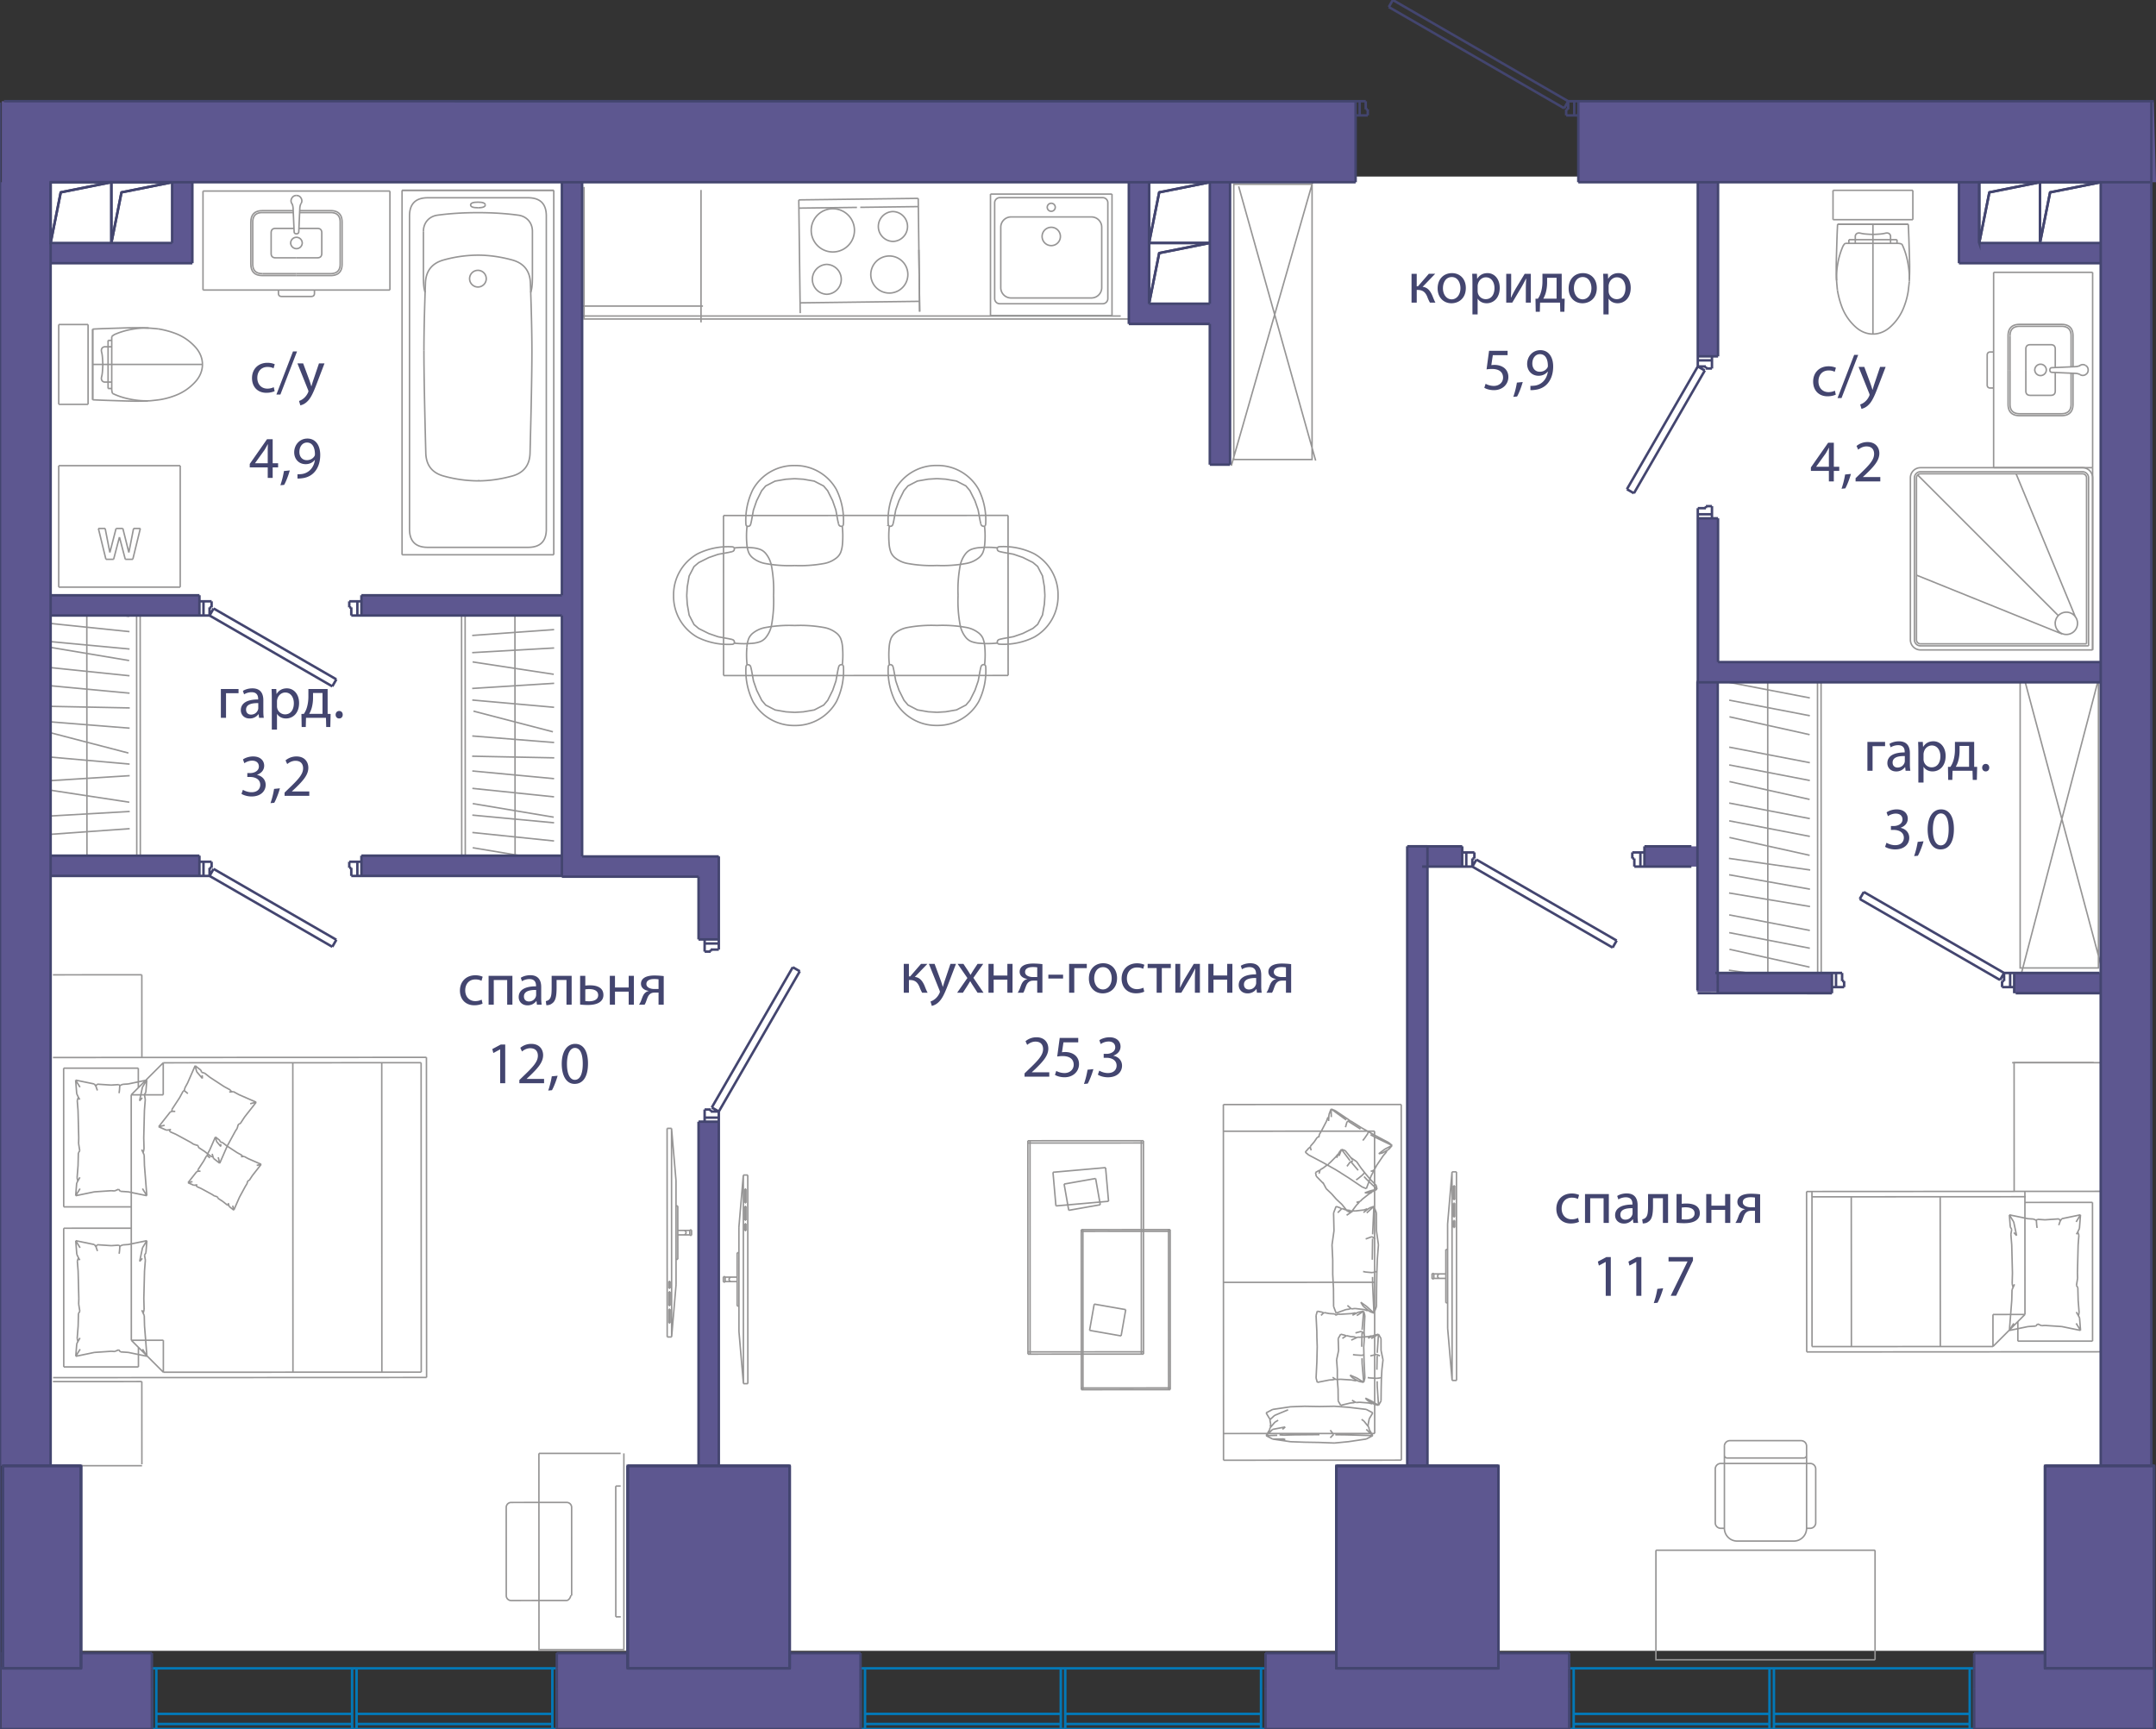
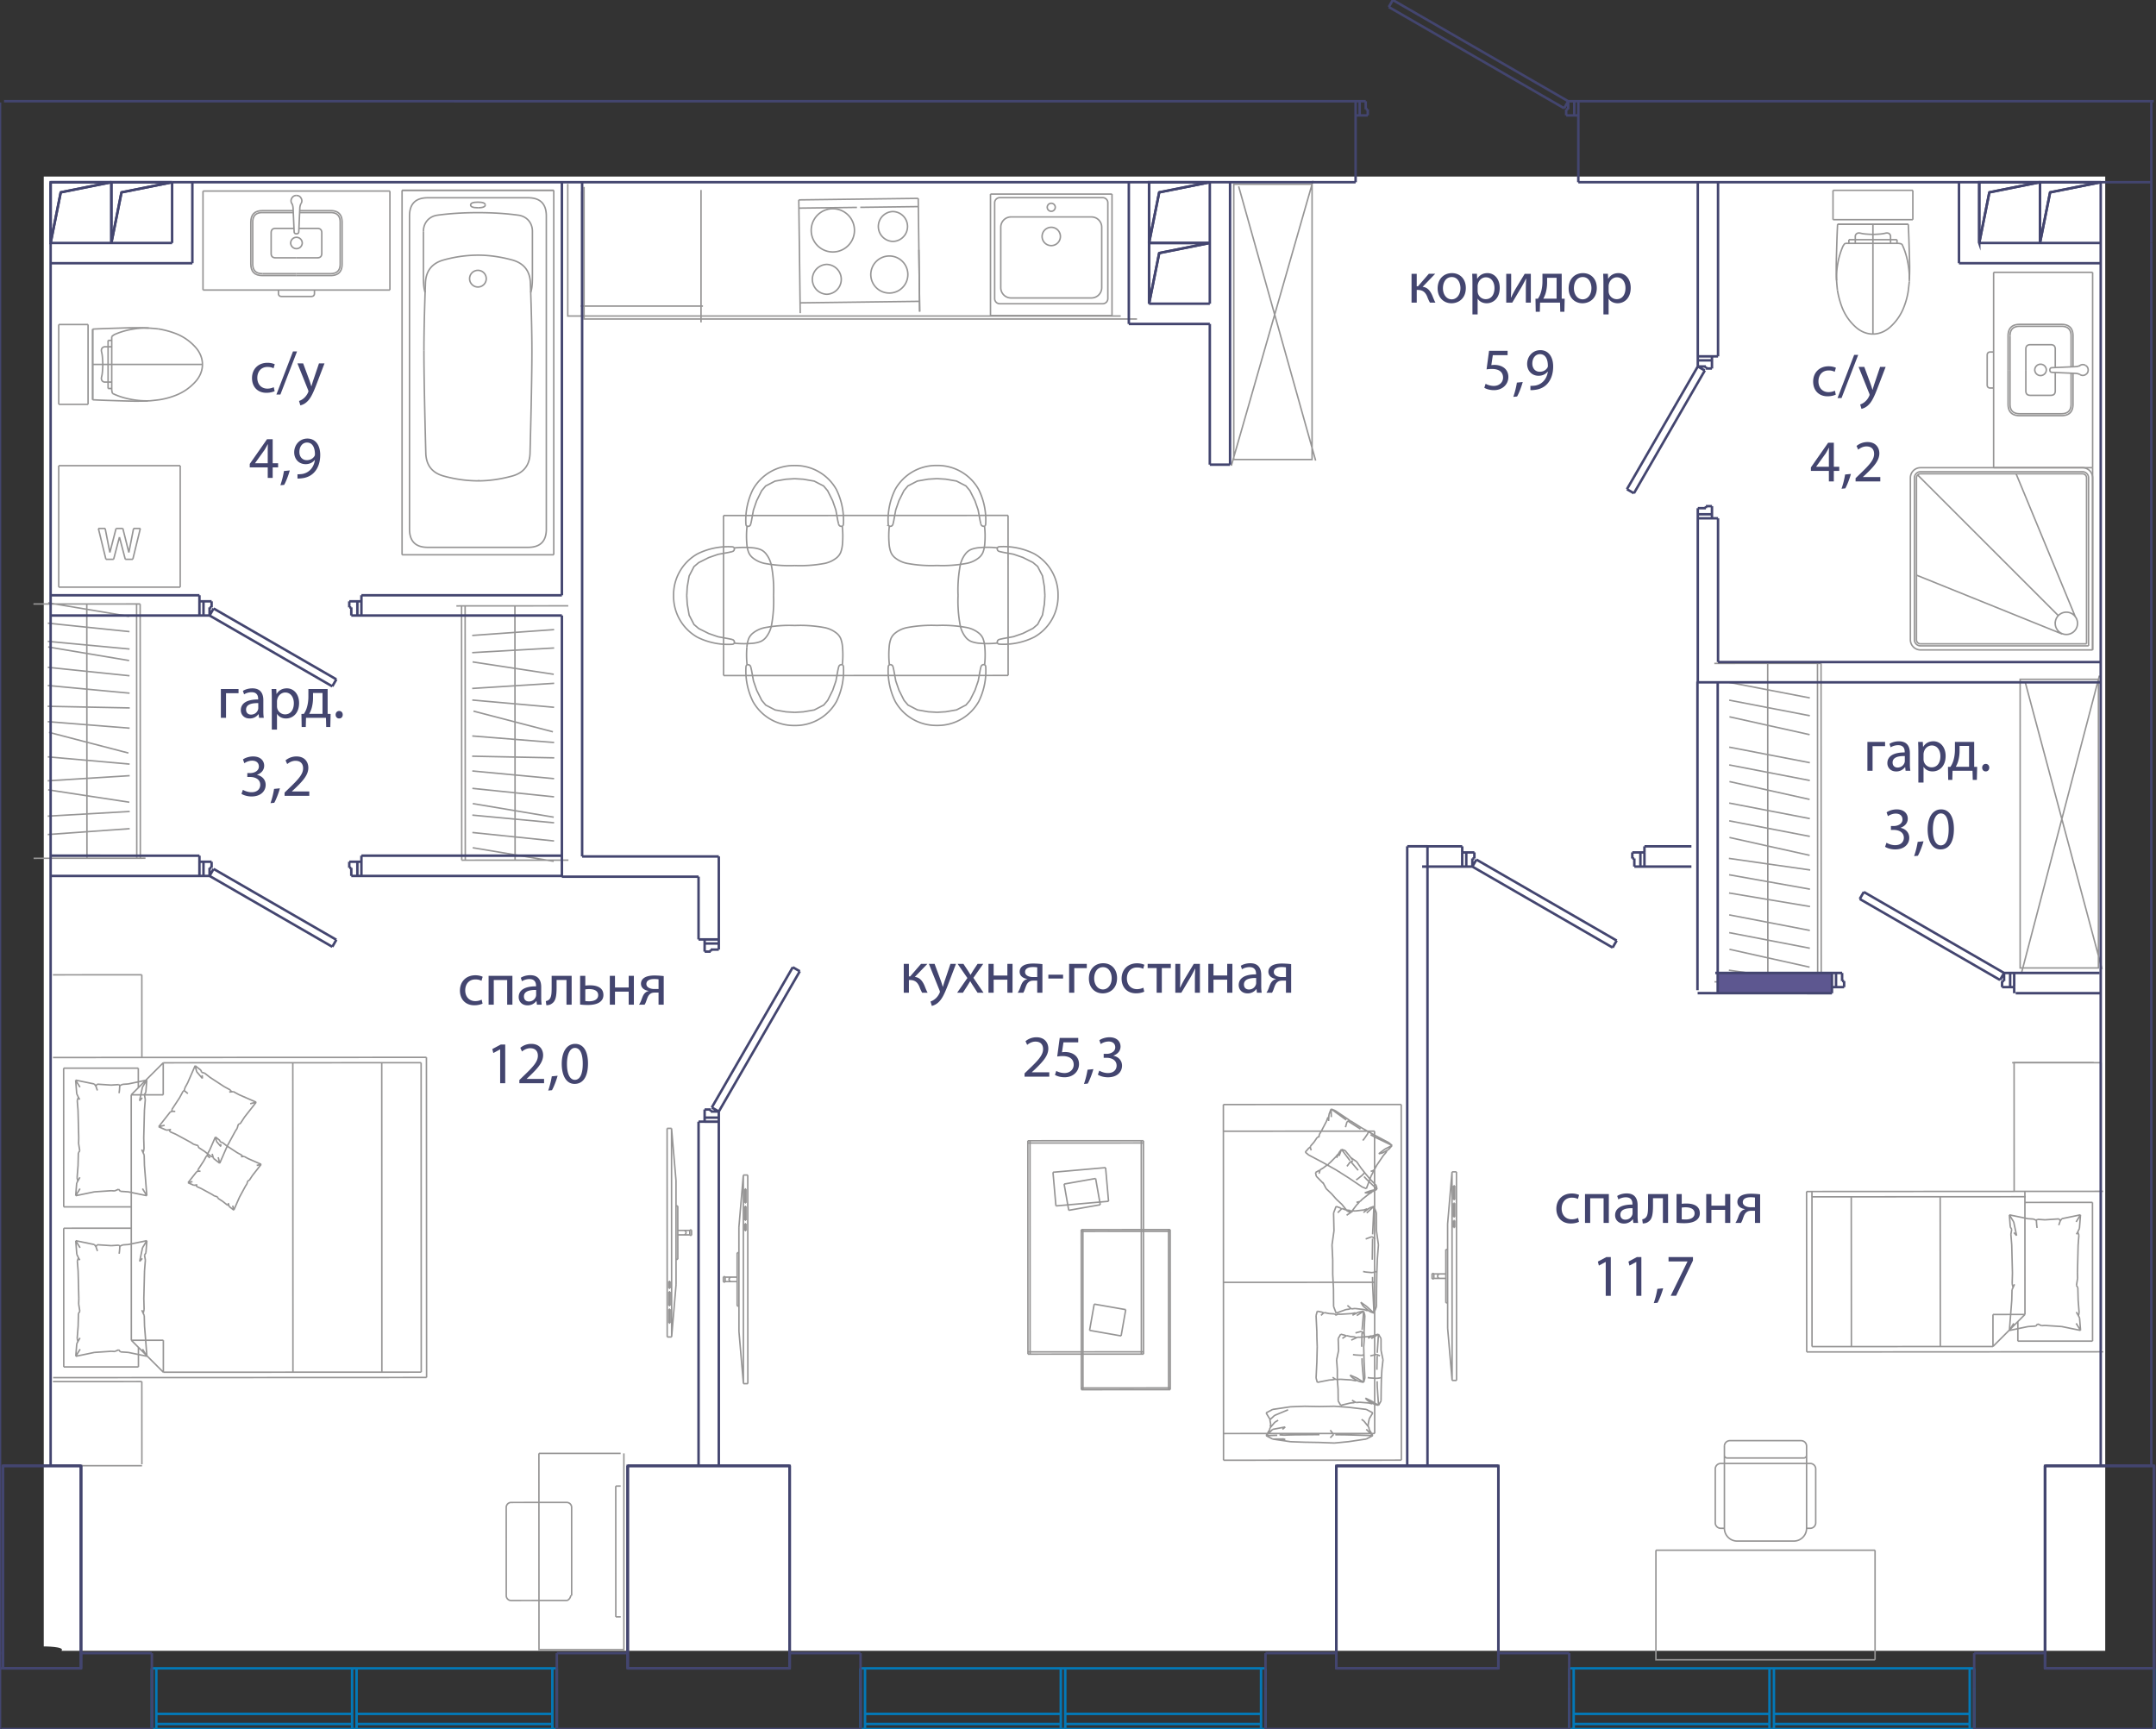
<svg xmlns="http://www.w3.org/2000/svg" version="1.1" viewBox="0.125 0.108 217.072 174.102">
  <rect x="0.125" y="0.108" width="217.072" height="174.102" fill="#333333" stroke="none" />
  <path fill-rule="evenodd" clip-rule="evenodd" fill="#FFF" d="M6.308 166.328h205.777V17.884H4.53v148s2.222 0 1.778.444z" />
  <path fill="none" stroke="#969595" stroke-width=".15" stroke-miterlimit="10" d="M6.037 40.822v-4.019m2.956 4.019H6.037m2.956 0v-4.019m-2.956-4.019v4.02m2.956-4.02H6.037m2.956 0v4.02m6.027 3.665c-.976.057-1.893.023-2.81-.005-.918-.029-1.836-.053-2.753-.102m0 0v-7.117m0 0c.917-.05 1.835-.073 2.753-.102.917-.028 1.834-.062 2.895 0m.125 7.321c.858-.086 1.05-.12 1.241-.158a7.604 7.604 0 0 0 1.321-.385m0 0a5.158 5.158 0 0 0 2.034-1.408m0 0c.909-1.029.909-2.392 0-3.42m0-.001a5.158 5.158 0 0 0-2.034-1.408m0 0a9.117 9.117 0 0 0-1.704-.456" />
  <path fill="none" stroke="#969595" stroke-width=".15" stroke-miterlimit="10" d="M16.088 33.228c-.858-.087-1.092-.094-1.325-.092a7.88 7.88 0 0 0-1.137.092 7.828 7.828 0 0 0-1.858.513 1.08 1.08 0 0 0-.393.265m0 0v.374m0 0v.646m0 0v3.553m0 0v.647m0 0c0 .124 0 .249.074.492m.001 0c.08.04.16.077.242.113.635.28 1.32.451 2.01.551.46.067.92.102 1.528.082m-4.224-1.238h.369m-.369-.647v.647m.369-.647h-.369m.369.647v-.647m-.369-4.199h.369m-.369.646v-.646m.369.646h-.369m.369-.646v.646m-.9 1.777c0-.162-.01-.323-.02-.484-.014-.224-.028-.45-.077-.667-.014-.064-.032-.127-.04-.193a.436.436 0 0 1 .03-.238.349.349 0 0 1 .338-.195h.3m0 3.553h-.3a.349.349 0 0 1-.338-.195.436.436 0 0 1-.03-.238c.008-.066.026-.13.04-.193.049-.217.063-.443.077-.667.01-.161.02-.322.02-.483m.531 0v1.776m0-3.553v1.777m-1.549-3.558v7.117m4.61-3.559h.05m-3.607 0h3.557m-3.607 0h.05m0 0h-.05m.8 0h-.75m10.017 0h-.44m.295 0h.145m-8.608 0h8.463m-8.809 0h-.4m9.059 0h-8.659m8.852 0h-.193m.144 0h.05m-7.668 0h7.618m-8.128 0h.51m-.839 0h.329m-1.052 0h.723m-1.609 0h-.11m1.927 0H10.31m1.926 0h-.109m-1.399 0h1.508m-1.926 0h.418m-.527 0h.109m-.853 0h10.814m0 0h.202m0 0H15.22m0 0H9.654m0 0h-.197m3.526 0h1.993M53.56 29.55c.171-.55.171-1 .171-2.154v-3.993m0 0c0-.863-.568-1.513-1.423-1.63m0 .001c-1.245-.17-2.6-.254-4.065-.254m0 0c-1.464 0-2.819.085-4.064.254m0 0c-.855.116-1.423.766-1.423 1.63" />
  <path fill="none" stroke="#969595" stroke-width=".15" stroke-miterlimit="10" d="M42.756 23.403v3.993c0 1.153 0 1.604.17 2.154m5.317 18.975a13.13 13.13 0 0 1-3.428-.479m0 0c-1.17-.316-1.775-1.08-1.818-2.29m0 0c-.126-4.761-.19-8.204-.19-10.327" />
-   <path fill="none" stroke="#969595" stroke-width=".15" stroke-miterlimit="10" d="M42.807 35.429c0-1.695.05-3.965.152-6.812m0 0c.043-1.237.662-2.016 1.856-2.339m0 0a13.114 13.114 0 0 1 3.428-.479m0 0c1.105 0 2.248.16 3.428.479m0 0c1.195.323 1.814 1.102 1.857 2.339m0 0c.101 2.847.152 5.117.152 6.812m0 0c0 2.123-.064 5.566-.19 10.327m0 0c-.043 1.21-.649 1.974-1.819 2.29m0 0c-1.18.32-2.323.48-3.428.48m-.838-20.33a.839.839 0 1 1 1.677 0 .839.839 0 0 1-1.677 0zm5.89 27.024c1.224 0 1.836-.612 1.836-1.835m-.001 0V21.857m0 0c0-1.223-.611-1.835-1.835-1.835m0 0H43.192m0 0c-1.224 0-1.836.612-1.836 1.835m0 0v31.528m0 0c0 1.223.612 1.835 1.836 1.835m0 0h10.103m-12.689.75H55.88M40.606 19.271v36.7m15.275-36.7H40.606M55.881 55.97V19.272m-6.901 1.473c0 .187-.245.281-.737.281" />
+   <path fill="none" stroke="#969595" stroke-width=".15" stroke-miterlimit="10" d="M42.807 35.429c0-1.695.05-3.965.152-6.812m0 0c.043-1.237.662-2.016 1.856-2.339m0 0a13.114 13.114 0 0 1 3.428-.479m0 0c1.105 0 2.248.16 3.428.479m0 0c1.195.323 1.814 1.102 1.857 2.339m0 0c.101 2.847.152 5.117.152 6.812m0 0c0 2.123-.064 5.566-.19 10.327m0 0c-.043 1.21-.649 1.974-1.819 2.29m0 0c-1.18.32-2.323.48-3.428.48m-.838-20.33a.839.839 0 1 1 1.677 0 .839.839 0 0 1-1.677 0zm5.89 27.024c1.224 0 1.836-.612 1.836-1.835m-.001 0V21.857m0 0c0-1.223-.611-1.835-1.835-1.835H43.192m0 0c-1.224 0-1.836.612-1.836 1.835m0 0v31.528m0 0c0 1.223.612 1.835 1.836 1.835m0 0h10.103m-12.689.75H55.88M40.606 19.271v36.7m15.275-36.7H40.606M55.881 55.97V19.272m-6.901 1.473c0 .187-.245.281-.737.281" />
  <path fill="none" stroke="#969595" stroke-width=".15" stroke-miterlimit="10" d="M48.243 21.026c-.49 0-.736-.094-.736-.281m0 0c0-.188.245-.282.736-.282m0 0c.492 0 .737.094.737.282m-6.959-1.474h6.222m0 0h6.223m-9.636 0h1.337m5.49 0H50.32m5.561 0h-.21m-.001 0H40.817m0 0h-.211m0 0H55.88m-25.907 8.584h-3.43m0 0c-.777 0-1.165-.389-1.165-1.166m0 .001v-4.207m0 0c0-.777.388-1.166 1.165-1.166m0 0h3.103m.327 6.343h-3.43" />
  <path fill="none" stroke="#969595" stroke-width=".15" stroke-miterlimit="10" d="M26.543 27.66c-.648 0-.971-.323-.971-.97m0 0v-4.207m0 0c0-.648.323-.971.97-.971m.001 0h3.111m.319 4.555h-2.102m0 0c-.298 0-.447-.149-.447-.447m0 0v-2.068m0 0c0-.298.15-.447.447-.447m0 0h1.853m.249 4.75h3.43m0 0c.777 0 1.166-.389 1.166-1.166m0 .001v-4.207m0 0c0-.777-.389-1.166-1.166-1.166m0 0H30.3m.134-.707c-.074.12-.115.286-.124.496m0 0-.101 2.309m0 0c0 .157-.079.235-.236.235m0 0c-.157 0-.235-.078-.235-.235m0 0-.101-2.31m0 .001c-.01-.21-.05-.376-.124-.497m0 .001a.505.505 0 0 1-.01-.544m.001 0a.505.505 0 0 1 .47-.274" />
  <path fill="none" stroke="#969595" stroke-width=".15" stroke-miterlimit="10" d="M29.973 19.792c.21 0 .366.091.47.274m-.001 0c.103.183.1.364-.008.543m-.461 7.051h3.43m0 0c.648 0 .972-.323.972-.97m0 0v-4.207m0 0c0-.648-.324-.971-.972-.971m0 0h-3.111m-.902 3.074a.583.583 0 1 1 1.166 0 .583.583 0 0 1-1.165 0zm.583 1.481h2.102m0 0c.298 0 .447-.149.447-.447m0 0v-2.068m0 0c0-.298-.149-.447-.447-.447m0 0h-1.853M28.16 29.64c0 .212.107.318.32.318m0 0h2.986m0 0c.213 0 .32-.106.32-.319m-.001.001v-.329m0 0h-3.624m-.001 0v.328m-7.596-.328v-9.968m18.819 9.968h-18.82m18.82-9.968v9.968m-18.819-9.968h18.819M6.037 59.228V46.996m0 0v12.232m12.232-12.232H6.037m0 0h12.232M6.037 59.228V46.996m12.232 12.232V46.996m0 0H6.037m0 12.232h12.232m-7.556-5.912h-.682m1.156 2.425-.474-2.425m1.099 0-.625 2.425m1.307-2.425h-.682m1.288 2.425-.606-2.425m1.08 0-.474 2.425m1.156-2.425h-.682m-.076 3.107.758-3.107m-1.516 3.107h.758m-1.345-2.235.587 2.235m-1.174 0 .587-2.235m-1.364 2.235h.777m-1.535-3.107.758 3.107m196.963 7.522-14.672-5.927m16.022 4.256-5.99-14.462m4.267 14.298-14.18-14.179m17.617 17.617v-1.1m0-.001v-.323m0 0v.323m0 0v1.1m0-.258v-6.56m0 .001v-.735m0 7.294v-6.56m0 .001v-1.164m0 7.723v.259m0 0v-.26m0-7.787v.56m0-.001v-.559m0 2.928v-2.245m0-.412v2.657m0-5.314v2.657m0-.412v-2.245m0 3.069v-.825m0 .413v2.652m0-5.304v2.652m0 6.999v.777m0 0v-.777m0-1.101v.324m0 0v-.323m0-.001V50.63m0 0v-.323m0 0v.324m0-.001v13.04m0-15.693V47.2m0 17.571V47.977m0 17.571v-.777m0-17.571v18.348m0-18.348v18.348m0-18.348v18.348m-3.766-2.644a1.123 1.123 0 1 1 2.245 0 1.123 1.123 0 0 1-2.245 0zm-13.562-15.296a.612.612 0 0 0-.612.612m0 16.309v-16.31m0 16.31c0 .337.274.611.612.611m16.92 0h-16.92m16.92-16.92v16.92m0-16.92a.612.612 0 0 0-.611-.612m-16.309 0h16.309m.407 17.328h-16.716" />
  <path fill="none" stroke="#969595" stroke-width=".15" stroke-miterlimit="10" d="M193.08 64.529c0 .225.183.407.408.407m-.408-.407v-16.31m.408-.407a.408.408 0 0 0-.408.408m.408-.408h16.309m.407.408a.408.408 0 0 0-.407-.408m.407.408v16.716m.612-16.716a1.02 1.02 0 0 0-1.02-1.02m-16.308 0a1.02 1.02 0 0 0-1.02 1.02m0 16.309a1.02 1.02 0 0 0 1.02 1.019m0-18.348h16.309m-17.329 17.329v-16.31m18.348 17.329h-17.328m17.328-17.328v17.328m-18.1-46.277h-4.02m4.02 2.956v-2.956m0 2.956h-4.02m-4.018-2.956h4.019m-4.019 2.956v-2.956m0 2.956h4.019m3.665 6.028c.057-.977.024-1.893-.005-2.81s-.052-1.837-.101-2.754m0 0h-7.118m0 0c-.05.917-.073 1.836-.101 2.753s-.062 1.834 0 2.895m7.321.125c-.087.858-.12 1.05-.158 1.242a7.605 7.605 0 0 1-.385 1.32m0 0a5.158 5.158 0 0 1-1.408 2.035m0-.001c-1.03.91-2.392.91-3.421 0m0 0a5.158 5.158 0 0 1-1.409-2.034m0 0a9.116 9.116 0 0 1-.456-1.704" />
  <path fill="none" stroke="#969595" stroke-width=".15" stroke-miterlimit="10" d="M185.121 29.322c-.086-.858-.094-1.092-.092-1.324.004-.372.032-.741.092-1.137a7.827 7.827 0 0 1 .514-1.859 1.07 1.07 0 0 1 .264-.393m.001 0h.373m0 0h.647m0 0h3.552m0 0h.647m.001 0c.124 0 .249 0 .492.075m0 0c.039.08.077.16.113.242.28.635.45 1.32.55 2.011.067.458.103.92.083 1.527m-1.238-4.224v.369m-.648-.369h.647m-.647.369v-.369m.648.369h-.648m-4.199-.369v.369m.647-.369h-.647m.647.369v-.369m-.647.369h.647m1.776-.899c-.161 0-.322-.011-.484-.021-.223-.014-.449-.028-.666-.077-.064-.014-.127-.031-.193-.04a.436.436 0 0 0-.238.03.349.349 0 0 0-.195.339v.3m3.552-.001v-.3a.349.349 0 0 0-.195-.338.436.436 0 0 0-.238-.03c-.065.009-.129.026-.192.04-.218.049-.443.063-.667.077-.162.01-.322.02-.484.02m0 .531h1.776m-3.552 0h1.776m-3.558-1.549h7.118m-3.559 4.61v.05m0-3.606V27.3m0-3.606v.05m0 .001v-.05m0 .799v-.75m0 10.017v-.44m0 .295v.145m0-8.608v8.463m0-8.809v-.4m0 9.059v-8.659m0 8.853v-.194m0 .144v.05m0-7.668v7.618m0-8.128v.51m0-.839v.33m0-1.053v.723m0-1.609v-.109m0 1.926v-1.817m0 1.926v-.109m0-1.398v1.507m0-1.926v.419m0-.528v.11m0-.854v10.815m0 0v.201m0 0v-5.253m0 0v-5.566m0 0v-.197m0 3.526v1.993m13.607 9.155v-3.43m0-.001c0-.777.389-1.165 1.166-1.165m0 0h4.206m0 0c.777 0 1.166.388 1.166 1.165m0 0v3.103m-6.343.328v-3.43" />
  <path fill="none" stroke="#969595" stroke-width=".15" stroke-miterlimit="10" d="M202.499 33.934c0-.647.323-.97.97-.97m.001-.001h4.206m0 0c.648 0 .972.324.972.971m0 0v3.112m-4.556.319v-2.102m0 0c0-.298.15-.447.447-.447m.001 0h2.067m0 0c.298 0 .447.149.447.447m0 0v1.852m-4.75.25v3.43m0 0c0 .777.389 1.165 1.166 1.165m0 0h4.206m0 0c.777 0 1.166-.388 1.166-1.165m0 0v-3.103m.708.133c-.12-.073-.286-.115-.497-.124m0 0-2.308-.1m0-.001c-.157 0-.236-.078-.236-.235m.001 0c0-.157.078-.236.235-.236m0 0 2.308-.1m0-.001c.21-.009.376-.05.497-.124m0 0a.505.505 0 0 1 .543-.009" />
  <path fill="none" stroke="#969595" stroke-width=".15" stroke-miterlimit="10" d="M210.093 36.895c.183.103.274.26.274.47m0 0c0 .21-.091.366-.274.469m0 0a.505.505 0 0 1-.543-.009m-7.051-.46v3.43m0 0c0 .647.323.971.97.971m.001 0h4.206m0 0c.648 0 .972-.324.972-.971m0 0v-3.112m-3.658-.318a.583.583 0 1 1 1.166 0 .583.583 0 0 1-1.165 0zm-.898 0v2.102m0 0c0 .298.15.447.447.447m.001 0h2.067m0 0c.298 0 .447-.15.447-.447m0 0v-1.853m-6.534-2.062c-.213 0-.32.107-.32.32m0 0v2.986m0 0c0 .212.107.319.32.319m0 0h.328m0 0v-3.625m0 0h-.328m.328-8.023h9.968M200.848 47.2V27.53m9.968 19.67h-9.968m9.968-19.671V47.2M70.706 32.57V19.237m-12 12.666V19.382m-.13 11.543h12.326m28.948.959V19.648m0 0v12.236m12.235-12.236H99.85m0 0h12.235m-12.235 0v12.236m0 0V19.648m12.235 12.236V19.648m0 0H99.85m0 0v12.236m0 0h12.235m-6.117-8.889a.921.921 0 1 0 0 1.843.921.921 0 0 0 0-1.843zm0-2.419a.403.403 0 1 0 0 .807.403.403 0 0 0 0-.807zm5.697-.049v9.647m-.518-10.165c.286 0 .518.232.518.518m-10.877-.518h10.36m-10.878.518c0-.286.232-.518.518-.518m-.518 10.165v-9.647m.518 10.165a.518.518 0 0 1-.518-.518m10.877.518h-10.359m10.877-.518a.518.518 0 0 1-.518.518m-.097-7.705v6.086m-1.036-7.122c.572 0 1.036.464 1.036 1.036m-9.129-1.036h8.093m-9.129 1.036c0-.572.464-1.036 1.036-1.036m-1.036 7.122v-6.086m1.036 7.123a1.036 1.036 0 0 1-1.036-1.037m9.129 1.037h-8.093m9.129-1.037c0 .572-.464 1.036-1.036 1.036" />
  <path fill="none" stroke="#969595" stroke-width=".15" stroke-miterlimit="10" d="M58.929 18.93v13.298h55.673" />
  <path fill="none" stroke="#969595" stroke-width=".15" stroke-miterlimit="10" d="M57.288 18.629v13.298h55.673M80.548 20.235l12.026-.153m0 0 .132 10.367m0 0-12.026.153m0 0-.132-10.367m12.037.675.134 10.575m-.134-10.575-5.847.075m-.332.005-5.847.074m0 0 .135 10.575" />
  <path fill="none" stroke="#969595" stroke-width=".15" stroke-miterlimit="10" d="M83.337 26.731a1.505 1.505 0 0 0 .039 3.007 1.504 1.504 0 0 0-.039-3.007m.613-5.607a2.177 2.177 0 1 0 .055 4.354 2.177 2.177 0 0 0-.055-4.354m5.691 4.76a1.872 1.872 0 0 0-1.842 1.89 1.865 1.865 0 0 0 1.89 1.842 1.865 1.865 0 1 0-.048-3.732m.369-4.474a1.504 1.504 0 0 0 .037 3.007 1.504 1.504 0 0 0-.038-3.007m2.711 10.075-.08-6.22m91.372 73.694-.522.005m-10.76-32.058 10.743-.004m.017 32.062-10.744.005m10.727-32.067.017 32.062m-.375-32.062.017 32.062m-5.031-32.06.017 32.063m4.226-5.174-8.119-1.566m8.119 3.358-8.118-1.569m8.095 3.474-8.07-1.797m8.129 3.274-8.186-1.17m8.15-15.264-8.119-1.565m8.119 3.357-8.118-1.568m8.095 3.473-8.07-1.796m8.093-7.53-8.119-1.566m8.119 3.358-8.118-1.568m8.095 3.472-8.07-1.796m8.093-8.422-8.119-1.565m8.119 3.357-8.118-1.568m8.095 3.473-8.07-1.797m8.129 15.426-8.186-1.17m8.164 3.101-8.14-1.451m8.148 3.199-8.155-1.366m9.262-23.119-10.744.004m-40.501-20.531h-7.883V18.662h7.883zm.36.108-7.75-27.61m7.489-.563-8.229 28.695m87.304 50.565h-7.883V68.506h7.883zm.36.114-7.75-28.958m7.488-.591-7.825 29.87m-190.332 25.77.005 11.282m-6.809-11.279 6.804-.003m-6.798 13.97-.006-13.967m7.526 13.964-7.52.003m7.519-1.972.001 1.97m-.717-2.686.716.716m-.727-25.428.005 11.282m.711-11.998-.716.716m.715-2.685.001 1.969m-7.521-1.967 7.52-.003M6.538 121.63l-.006-13.968m6.81 13.965-6.804.003m35.992 1.059.007 15.578m0 0-25.965.011m0 0-3.224-3.221m0 0-.005-12.356m3.229 15.577v-3.223m-3.224.002 3.223-.002m-3.228-12.354-.006-12.356m0 0 3.222-3.224m.001-.001 25.964-.01m0 0 .006 15.579M16.56 107.12v3.224m-3.223.001 3.224-.001m26.499-3.772.015 32.232m0 0-37.604.016m-.014-32.232 37.604-.016m-28.651.013-.006-8.326m0 .001-8.953.003m8.959 49.278-.006-8.325m0 0-8.953.004m.006-32.632 8.953-.003m7.837 10.649-.616-.484m.465-.118.151.602m-2.624-1.912-.291-.19m1.426.933-.649-.425m3.711-1.638-.815 1.497m0 .001-.758 1.734m-2.915-2.103-1.498-.814m-.954-.417-.78-.341m0 0 .601-.152m1.133.91-.57-.25m-1.164-.508 1.168-1.49m6.358-2.046.562.305m0 0 1.734.758m0 0-.602.152m-1.314 2.479-.186.285m2.102-2.916-1.169 1.489m0 0-.43.658m-4.549-5.822.594.466m-.442.136-.152-.602m.954.749.535.42m0 0 1.427.934m-3.935.112.261-.48m0 0 .758-1.735m-2.347 4.416.775-1.183m-.934 1.426.195-.065m1.449-1.899.125.117m-.125-.117-.24-.187m0 0 .083-.293m1.171-1.613.579.682m2.185.819.602.327m-.087.22.42-.038m-3.12-1.328-.022-.329m-.059-.29.304.084m2.564 1.68.157.199m-3.081-2.162.056.199m3.696 5.244-.114.397m.317-.484-.203.088m-6.969.549-.272.03m.467-.073-.195.042m.113.199-.113-.199m2.917 1.586-.445-.133m.487.318-.042-.185m1.3 1.089-.61-.479m.873.685-.055-.162m0 0-.088-.303m.088.303-.208-.044m-3.941-4.717.036.178m1.101-2.026-.362.665m.47-.725-.108.06m-.791 2.031-.31-.005m4.784 5.229-.616-.484m.465-.118.151.602m-2.624-1.912-.291-.19m1.426.933-.649-.425m3.711-1.638-.815 1.497m0 .001-.758 1.734m-2.915-2.103-1.498-.814m-.954-.417-.78-.341m0 0 .601-.152m1.133.91-.57-.25m-1.164-.508 1.168-1.49m6.358-2.046.562.305m0 0 1.734.758m0 0-.602.152m-1.314 2.479-.186.285m2.102-2.916-1.169 1.489m0 0-.43.658m-4.549-5.822.594.466m-.442.136-.152-.602m.954.749.535.42m0 0 1.427.934m-3.935.112.261-.48m0 0 .758-1.735m-2.347 4.416.775-1.183m-.934 1.426.195-.065m1.449-1.899.125.117m-.125-.117-.24-.187m0 0 .083-.293m1.171-1.613.579.682m2.185.819.602.327m-.087.22.42-.038m-3.12-1.328-.022-.329m-.059-.29.304.084m2.564 1.68.157.199m-3.081-2.162.056.199m3.696 5.244-.114.397m.317-.484-.203.088m-6.969.549-.272.03m.467-.073-.195.042m.113.199-.113-.199m2.917 1.586-.445-.133m.487.318-.042-.185m1.3 1.089-.61-.479m.873.685-.055-.162m0 0-.088-.303m.088.303-.208-.044m-3.941-4.717.036.178m1.101-2.026-.362.665m.47-.725-.108.06m-.791 2.031-.31-.005m6.205 9.945-.462-.363m.349-.089.113.452m-1.968-1.434-.218-.143m1.07.7-.487-.319m2.783-1.229-.611 1.124m0 0-.569 1.3m-2.186-1.576-1.124-.611m-.716-.313-.585-.256m0 0 .452-.113m.849.682-.427-.187m-.874-.382.877-1.116m4.768-1.536.422.23m0-.001 1.3.569m.001 0-.452.113m-.986 1.86-.14.213m1.578-2.186-.877 1.116m0 0-.323.494m-3.411-4.367.445.35m-.332.102-.113-.452m.716.562.4.315m0 .001 1.07.7m-2.95.084.195-.36m0-.001.569-1.3m-1.761 3.312.581-.888m-.7 1.07.146-.05m1.087-1.423.093.087m-.093-.087-.18-.14m0-.001.062-.22m.878-1.209.434.511m1.639.615.452.245m-.065.165.315-.029m-2.341-.996-.015-.246m-.045-.219.228.064m1.923 1.261.117.148m-2.309-1.621.041.149m2.772 3.934-.086.297m.238-.363-.152.066m-5.227.411-.204.023m.351-.054-.147.031m.085.149-.085-.149m2.188 1.19-.334-.1m.365.238-.031-.138m.976.816-.458-.36m.654.515-.041-.122m0 0-.066-.227m.066.227-.156-.033m-2.956-3.537.027.133m.826-1.52-.272.499m.353-.544-.081.045m-.593 1.524-.233-.004m3.588 3.922-.462-.363m.349-.089.113.452m-1.968-1.434-.218-.143m1.07.7-.487-.319m2.783-1.229-.611 1.124m0 0-.569 1.3m-2.186-1.576-1.124-.611m-.716-.313-.585-.256m0 0 .452-.113m.849.682-.427-.187m-.874-.382.877-1.116m4.768-1.536.422.23m0-.001 1.3.569m.001 0-.452.113m-.986 1.86-.14.213m1.578-2.186-.877 1.116m0 0-.323.494m-3.411-4.367.445.35m-.332.102-.113-.452m.716.562.4.315m0 .001 1.07.7m-2.95.084.195-.36m0-.001.569-1.3m-1.761 3.312.581-.888m-.7 1.07.146-.05m1.087-1.423.093.087m-.093-.087-.18-.14m0-.001.062-.22m.878-1.209.434.511m1.639.615.452.245m-.065.165.315-.029m-2.341-.996-.015-.246m-.045-.219.228.064m1.923 1.261.117.148m-2.309-1.621.041.149m2.772 3.934-.086.297m.238-.363-.152.066m-5.227.411-.204.023m.351-.054-.147.031m.085.149-.085-.149m2.188 1.19-.334-.1m.365.238-.031-.138m.976.816-.458-.36m.654.515-.041-.122m0 0-.066-.227m.066.227-.156-.033m-2.956-3.537.027.133m.826-1.52-.272.499m.353-.544-.081.045m-.593 1.524-.233-.004m-12.334 2.471.099-1.263m.34.55-.439.713m.293-5.254.014-.566m-.069 2.769.031-1.26m3.312 3.807-1.703.114m0 .001-1.878.389m.307-5.819-.071-2.769m-.132-1.68-.109-1.371m0 0 .44.713m-.199 2.338-.08-1.003m-.161-2.048 1.878.388m5.022 7.158.027 1.039m0 0 .24 3.051m.001 0-.44-.713m-2.802.235-.34-.023m3.582.501-1.878-.388m-.001 0-.785-.052m2.659-11.199-.095 1.217m-.344-.504.439-.713m-.153 1.955-.085 1.096m0 0-.069 2.769m-2.117-5.394.546-.036m0 0 1.878-.39m-4.995.41 1.414.093m-1.703-.112.155.216m2.374.438-.037.272m.037-.272.037-.492m0 0 .294-.127m1.985.287-.288 1.376m.42 3.731.029 1.112m-.233.063.248.554m-.464-5.46.271-.304m.219-.324.084.494m-.125 4.977-.09.384m.273-6.099-.142.244m-2.602 9.528-.398.172m.578.038-.18-.21m-4.05-9.261-.166-.354m.302.591-.136-.237m-.112.323.112-.323m.138 5.391-.114-.731m-.024.943.138-.212m-.266 2.721.097-1.25m-.139 1.789.11-.212m0 0 .215-.376m-.215.376-.068-.327m2.022-9.43-.134.197m2.304-.154-.756.05m.863.05-.107-.1m-2.149.591-.155-.437m-2.029 11.035.099-1.263m.34.55-.439.713m.293-5.254.014-.566m-.069 2.769.031-1.26m3.312 3.807-1.703.114m0 .001-1.878.389m.307-5.819-.071-2.769m-.132-1.68-.109-1.371m0 0 .44.713m-.199 2.338-.08-1.003m-.161-2.048 1.878.388m5.022 7.158.027 1.039m0 0 .24 3.051m.001 0-.44-.713m-2.802.235-.34-.023m3.582.501-1.878-.388m-.001 0-.785-.052m2.659-11.199-.095 1.217m-.344-.504.439-.713m-.153 1.955-.085 1.096m0 0-.069 2.769m-2.117-5.394.546-.036m0 0 1.878-.39m-4.995.41 1.414.093m-1.703-.112.155.216m2.374.438-.037.272m.037-.272.037-.492m0 0 .294-.127m1.985.287-.288 1.376m.42 3.731.029 1.112m-.233.063.248.554m-.464-5.46.271-.304m.219-.324.084.494m-.125 4.977-.09.384m.273-6.099-.142.244m-2.602 9.528-.398.172m.578.038-.18-.21m-4.05-9.261-.166-.354m.302.591-.136-.237m-.112.323.112-.323m.138 5.391-.114-.731m-.024.943.138-.212m-.266 2.721.097-1.25m-.139 1.789.11-.212m0 0 .215-.376m-.215.376-.068-.327m2.022-9.43-.134.197m2.304-.154-.756.05m.863.05-.107-.1m-2.149.591-.155-.437m-2.022 27.204.099-1.263m.34.549-.439.714m.293-5.255.014-.565m-.069 2.768.031-1.26m3.312 3.808-1.703.114m-.001 0-1.877.39m.307-5.82-.071-2.768m-.133-1.68-.108-1.372m0 0 .44.714m-.199 2.338-.08-1.003m-.161-2.049 1.878.389m5.022 7.158.027 1.038m0 0 .24 3.052m.001 0-.44-.713m-2.803.235-.339-.023m3.582.501-1.878-.388m0 0-.786-.052m2.658-11.2-.094 1.217m-.344-.503.439-.714m-.153 1.955-.085 1.097m0 0-.069 2.768m-2.117-5.393.546-.037m0 0 1.878-.39m-4.995.411 1.414.093m-1.704-.112.156.216m2.374.437-.037.272m.037-.272.037-.49m0 0 .294-.128m1.985.287-.288 1.376m.42 3.73.029 1.112m-.233.063.248.555m-.464-5.46.271-.304m.219-.325.084.494m-.125 4.977-.09.384m.273-6.099-.142.244m-2.602 9.529-.399.172m.579.038-.18-.21m-4.05-9.261-.166-.354m.302.591-.136-.237m-.112.323.112-.323m.138 5.39-.114-.73m-.024.943.137-.213m-.265 2.722.097-1.25m-.139 1.789.11-.213m0 0 .215-.375m-.215.375-.068-.326m2.022-9.43-.134.197m2.304-.154-.756.05m.863.051-.107-.101m-2.149.591-.155-.437m-2.029 11.035.099-1.263m.34.549-.439.714m.293-5.255.014-.565m-.069 2.768.031-1.26m3.312 3.808-1.703.114m-.001 0-1.877.39m.307-5.82-.071-2.768m-.133-1.68-.108-1.372m0 0 .44.714m-.199 2.338-.08-1.003m-.161-2.049 1.878.389m5.022 7.158.027 1.038m0 0 .24 3.052m.001 0-.44-.713m-2.803.235-.339-.023m3.582.501-1.878-.388m0 0-.786-.052m2.658-11.2-.094 1.217m-.344-.503.439-.714m-.153 1.955-.085 1.097m0 0-.069 2.768m-2.117-5.393.546-.037m0 0 1.878-.39m-4.995.411 1.414.093m-1.704-.112.156.216m2.374.437-.037.272m.037-.272.037-.49m0 0 .294-.128m1.985.287-.288 1.376m.42 3.73.029 1.112m-.233.063.248.555m-.464-5.46.271-.304m.219-.325.084.494m-.125 4.977-.09.384m.273-6.099-.142.244m-2.602 9.529-.399.172m.579.038-.18-.21m-4.05-9.261-.166-.354m.302.591-.136-.237m-.112.323.112-.323m.138 5.39-.114-.73m-.024.943.137-.213m-.265 2.722.097-1.25m-.139 1.789.11-.213m0 0 .215-.375m-.215.375-.068-.326m2.022-9.43-.134.197m2.304-.154-.756.05m.863.051-.107-.101m-2.149.591-.155-.437M5.47 147.69l8.954-.004m15.182-40.571.014 31.158m0 0 8.953-.004m0 0-.013-31.158m0 0-8.954.004m27.582 54.148-5.597.003m-.494-.494-.004-8.888m.494-.494 5.596-.003m.495.493.003 8.89m-6.584.002c0 .273.221.494.494.494m-.004-9.876a.494.494 0 0 0-.494.494m6.585-.004a.494.494 0 0 0-.495-.493m.005 9.876c.193-.034.377-.271.412-.529m-3.217-14.284 8.23-.003" />
  <path fill="none" stroke="#969595" stroke-width=".15" stroke-miterlimit="10" d="m54.383 146.45.009 19.753h8.547v-19.756m-.319 16.46h-.493m-.006-13.167.494-.001m-.488 13.168-.006-13.168m.006 13.168-.006-13.168m0 .001.494-.001m.005 13.168h-.493m6.061-41.37.002 5.372m0 0h.18m0-.001-.003-5.372m0 0h-.179m.18 2.463v.447m0 0h1.21m-.001 0v-.448m0 0h-1.209m1.209-.045v.538m0-.001h.18m-.001 0v-.537m0 0h-.179M67.29 113.72l.009 21.006m0 0h.447m0-.001.446-5.251m0 0-.005-10.503m0 0-.45-5.251m0 0h-.447m.187 19.605v-1.4m-.001 0h.112m0 0v1.4m.001 0h-.112m-.001-1.75v-1.4m0-.001h.112m0 0v1.4m0 .001h-.112m-.001-1.751v-.7m0 0h.112m0 0v.7m0 0h-.112m.262-16.104.01 21.005m1.226-10.279a.224.224 0 0 0 0-.448M46.074 61.12l.522-.006m0 0 .004 8.953m10.757 16.648-10.744.005m-.017-25.606 10.744-.004M46.613 86.72l-.017-25.606m.375 25.606-.017-25.606m5.031 25.603-.017-25.605m-4.248 19.91 8.155 1.366m-8.19-2.9 8.224.852m-8.229-2.603 8.232.773m-8.192 6.956 8.155 1.366m-8.19-2.9 8.224.852m-8.229-2.603 8.232.773m-8.25-6.704 8.267.165m-8.255-2.201 8.242.656m-8.123-3.16 8.002 2.083m-8.12-3.198 8.236.731m-8.245-1.897 8.252-.518m-8.213-2.155 8.173 1.246m-8.215-2.179 8.255-.469m-8.251-1.262 8.247-.588M46.613 86.72l10.744-.005m-42.582-.195-.522.005m0 0-.004-8.954M3.492 60.924l10.744-.005m.017 25.606-10.744.004M14.236 60.92l.017 25.605m-.375-25.605.017 25.605M8.864 60.922l.017 25.605m4.247-19.91-8.154-1.366m8.19 2.899L4.94 67.3m8.229 2.602-8.232-.773m8.191-6.956-8.154-1.366m8.19 2.899-8.224-.851m8.229 2.603-8.232-.773m8.25 6.703-8.267-.164m8.255 2.201-8.242-.656m8.123 3.161-8.002-2.084m8.12 3.198-8.236-.731m8.244 1.897-8.252.518m8.214 2.155L4.97 79.636m8.215 2.18-8.254.469m8.251 1.262-8.247.588m9.301-23.215-10.744.004m185.419 106.305v-7.354m0-3.678v11.032m-22.063-11.032v11.032h22.063m-22.063-11.032h22.063m-7.171-9.285a.276.276 0 0 0 .276-.275m-8.273 0c0 .152.123.275.276.275m7.997-.275v7.354m-8.273-7.354v-.92m8.273 0a.552.552 0 0 0-.551-.551m-7.171 0a.552.552 0 0 0-.551.551m.276 1.195h7.722m-7.447-1.746h7.17m.92 8.825a.552.552 0 0 0 .552-.551m-10.113 0c0 .304.247.551.552.551m8.641 0h.368m-8.641 0h-.368m0-6.527a.552.552 0 0 0-.552.552m10.113 0a.552.552 0 0 0-.552-.552m.552.552v5.424m-10.113-5.424v5.424m7.907 1.838c.71 0 1.286-.576 1.286-1.287m-8.273 0c0 .71.576 1.287 1.287 1.287m6.986-9.561v.92m-1.286 8.641h-5.7m-1.287-1.287v-7.354m-.368.827h9.01m20.329-40.351 8.953-.004m0 .001.006 28.887m-7.669-3.536-.716.717m0 0v1.97m.001-.001 7.52-.003m.001 0-.007-13.967m0 0-6.804.003m0 0 .005 11.281m-21.445-12.343.006 15.579m0 0 18.217-.011m0 0 3.222-3.225m0 0-.006-12.355m-3.216 15.58-.001-3.224m3.223-.001-3.223.001m3.307-11.857-21.536.012m0 0 .007-.5m-.544-.037.013 16.154m0 0 29.856-.016m-.014-16.155-29.855.017m29.869 16.138-8.953.004m6.669-2.155-.1-1.262m-.34.549.44.713m-.297-5.254-.014-.565m.071 2.768-.033-1.26m-3.309 3.811 1.704.112m0 .001 1.878.387m-.311-5.819.068-2.768m.131-1.68.107-1.372m0 0-.439.714m.201 2.338.078-1.003m.16-2.049-1.878.39m-5.016 7.162-.025 1.04m0 0-.239 3.05m0 0 .44-.713m2.803.233.338-.023m-3.581.503 1.878-.39m0 0 .786-.052m-2.669-11.197.096 1.217m.344-.504-.44-.713m.155 1.955.086 1.096m0 0 .07 2.769m2.114-5.396-.547-.036m0 .001-1.878-.389m4.996.406-1.414.095m1.703-.114-.155.217m-2.374.439.037.272m-.037-.272-.037-.491m0 0-.294-.128m-1.985.289.289 1.376m-.417 3.73-.028 1.113m.234.063-.249.555m.459-5.461-.27-.303m-.22-.325-.083.494m.129 4.977.09.384m-.278-6.099.142.244m2.61 9.526.4.172m-.579.038.18-.21m4.041-9.264.166-.354m-.302.591.136-.237m.113.323-.113-.323m-.132 5.391.113-.732m.024.944-.137-.212m.268 2.721-.099-1.25m.141 1.789-.11-.213m0 0-.215-.375m.215.375.068-.326m-2.03-9.429.134.198m-2.304-.153.756.05m-.863.051.107-.101m2.149.59.155-.437m2.038 11.032-.1-1.262m-.34.549.44.713m-.297-5.254-.014-.565m.071 2.768-.033-1.26m-3.309 3.811 1.704.112m0 .001 1.878.387m-.311-5.819.068-2.768m.131-1.68.107-1.372m0 0-.439.714m.201 2.338.078-1.003m.16-2.049-1.878.39m-5.016 7.162-.025 1.04m0 0-.239 3.05m0 0 .44-.713m2.803.233.338-.023m-3.581.503 1.878-.39m0 0 .786-.052m-2.669-11.197.096 1.217m.344-.504-.44-.713m.155 1.955.086 1.096m0 0 .07 2.769m2.114-5.396-.547-.036m0 .001-1.878-.389m4.996.406-1.414.095m1.703-.114-.155.217m-2.374.439.037.272m-.037-.272-.037-.491m0 0-.294-.128m-1.985.289.289 1.376m-.417 3.73-.028 1.113m.234.063-.249.555m.459-5.461-.27-.303m-.22-.325-.083.494m.129 4.977.09.384m-.278-6.099.142.244m2.61 9.526.4.172m-.579.038.18-.21m4.041-9.264.166-.354m-.302.591.136-.237m.113.323-.113-.323m-.132 5.391.113-.732m.024.944-.137-.212m.268 2.721-.099-1.25m.141 1.789-.11-.213m0 0-.215-.375m.215.375.068-.326m-2.03-9.429.134.198m-2.304-.153.756.05m-.863.051.107-.101m2.149.59.155-.437m-4.645-2.968-.006-12.98h8.016m-8.01 12.98 8.953-.004m-25.354.552 8.953-.004m-8.939 15.084-.014-15.08m8.967 15.076-8.954.004m8.941-15.085.013 15.081m-120.958-4.078-.003-5.372m0 0h-.179m0 0 .003 5.372m0 0h.179m-.181-2.462v-.448m0 0-1.208.001m0 0v.448m0 0h1.208m-1.208.044v-.537m0 .001h-.18m.001 0v.536m0 0h.179m2.287 10.234-.009-21.006m0 0h-.447m0 0-.446 5.252m0 0 .005 10.502m0 0 .45 5.252m0 0h.447m-.187-19.605v1.4m0 0h-.111m0 0-.001-1.4m0 0h.112m.001 1.75v1.4m0 0h-.112m0 0v-1.4m0 0h.112m0 1.75v.7m.001.001h-.112m0 0v-.7m-.001-.001h.112m-.261 16.105-.01-21.006m-1.226 10.28a.224.224 0 0 0 0 .447m72.137 2.139-.003-5.373m0 0h-.179m0 0 .003 5.372m0 .001h.179m-.181-2.463v-.447m0 0h-1.208m0 0v.448m0 0h1.208m-1.208.045v-.538m0 0h-.18m.001 0v.538m0 0h.179m2.287 10.233-.009-21.006m0 0h-.447m0 0-.446 5.252m0 0 .005 10.503m0 0 .45 5.25m0 .001h.447m-.187-19.606v1.401m0 0h-.111m0 0-.001-1.4m0-.001h.112m.001 1.751v1.4m.001.001h-.113m0 0v-1.4m0-.001h.112m.001 1.751v.7m0 0h-.112m0 0v-.7m-.001 0h.112m-.261 16.104-.01-21.006m-1.226 10.28a.224.224 0 0 0 0 .448m-21.795-17.505.015 35.814m0 0 17.907-.008m0 0-.015-35.813m0 0-17.907.007m.001 2.687 15.22-.007m-15.207 30.447 15.22-.006m-.012-30.441.013 30.441m-15.227-15.214 15.22-.007m-6.982-13.107.367-.42m-.026.705-.341-.285m1.427-1.811.138-.204m-.678.999.308-.455m.577 2.511-1.431-.755m2.761 1.505-1.33-.75m-.207-3.056.558-1.069m.262-.695.214-.567m0 0 .022.818m-.498.444.156-.415m.32-.847 1.525 1.108m2.709 5.25-.21.401m.001 0-.476 1.263m-.001-.001-.412-.164m-1.342-.903 1.342.903m3.012-4.182-.354.405m-.378-.037.732-.368m-.569.651-.318.366m0-.001-.678.999m-.611-3.1.477.267m-.001 0 1.7.818m-4.38-2.411 1.194.76m.392.953-.16.198m.16-.198.337-.49m1.725 1.556-.616.468m-.217 1.179-.224.43m1.435-2.039-.632.353m0 0-.06.02m-.302.057.362-.077m.441-.247-.024.14m-1.589 1.954.186-.052m.182-.109-.182.11m-3.224.191-.142-.108m.984.641-.842-.533m-.077-.058-.037-.014m0 0-.335-.212m-.717-5.57-.036.649m-.989 1.651.066-.331m-.902 1.211.363-.417m-.378.574.093.263m-.093-.263.015-.157m-.009.091-.148.088m2.644-3.761-.412-.165m-.228.806-.092.041m.732-.682 1.342.903m.224.142 1.067.675m-1.291-.817.175.133m-.319.068.23-.084m4.308 2.49-.341-.286m0 0-1.431-.754m-.656-.37-.675-.38m.777.438.554.312m-2.398-1.425-.137-.025m1.904 1.139-.025-.059m-.029.221.054-.162m.077-.001-.09-.027m.502 4.062.02-.175m-5.475-3.406-.183.099m2.854-1.037.16-.57m-4.209 3.078.367-.42m-.026.705-.341-.285m1.427-1.811.138-.204m-.678.999.308-.455m.577 2.511-1.431-.755m2.761 1.505-1.33-.75m-.207-3.056.558-1.069m.262-.695.214-.567m0 0 .022.818m-.498.444.156-.415m.32-.847 1.525 1.108m2.709 5.25-.21.401m.001 0-.476 1.263m-.001-.001-.412-.164m-1.342-.903 1.342.903m3.012-4.182-.354.405m-.378-.037.732-.368m-.569.651-.318.366m0-.001-.678.999m-.611-3.1.477.267m-.001 0 1.7.818m-4.38-2.411 1.194.76m.392.953-.16.198m.16-.198.337-.49m1.725 1.556-.616.468m-.217 1.179-.224.43m1.435-2.039-.632.353m0 0-.06.02m-.302.057.362-.077m.441-.247-.024.14m-1.589 1.954.186-.052m.182-.109-.182.11m-3.224.191-.142-.108m.984.641-.842-.533m-.077-.058-.037-.014m0 0-.335-.212m-.717-5.57-.036.649m-.989 1.651.066-.331m-.902 1.211.363-.417m-.378.574.093.263m-.093-.263.015-.157m-.009.091-.148.088m2.644-3.761-.412-.165m-.228.806-.092.041m.732-.682 1.342.903m.224.142 1.067.675m-1.291-.817.175.133m-.319.068.23-.084m4.308 2.49-.341-.286m0 0-1.431-.754m-.656-.37-.675-.38m.777.438.554.312m-2.398-1.425-.137-.025m1.904 1.139-.025-.059m-.029.221.054-.162m.077-.001-.09-.027m.502 4.062.02-.175m-5.475-3.406-.183.099m2.854-1.037.16-.57m-7.492 31.968 1.27.06m0 0-.18-.08m8.335-2.966.659.346m-2.457-.559-1.42-.104m.001 0-1.496.028m2.915.076 1.798.212m.195 1.491.105-.544m0 0 .359-.6m-10.086-.343 1.799-.266m0 0 1.418-.053m-3.875.666.658-.347m3.217-.319 1.497.027m-5.372.639.36.6m.017.093.48-.439m6.113 1.948.958.008m0 0 2.817.075m0 0-.659-.627m.216-.409-.021-.108m.464 1.144-.36-.6m0 0-.048-.251m-10.337.856 1.124-.031m-.465-.597-.658.628m1.804-.05 1.012-.028m0 0 2.556-.023m-4.496-1.246-.484.572m0 0-.033.174m0 .001-.36.6m2.214-2.601-1.357.565m-.48.439.087.452m.751-.406-.338.204m-.218.719 1.27-.245m0 0-.28.24m-.299.556.455.027m4.653-.502.34.427m3.05-1.342-.234-.172m.723.783-.489-.61m-9.435-.164-.054-.06m7.929 2.299 1.799-.267m-3.217.403 1.418-.136m1.799-.267.658-.347m-5.372.692 1.497.058m3.432-1.786-.06.066m-10.242.975.66.346m3.217.316-1.419-.05m2.915.075-1.496-.025m-1.419-.051-1.799-.265m-.241-1.249.046-.242m-.046.242.044.046M129.25 145l.28.066m-1.27-.06.99-.006m5.148-.465-.34.342m-4.808.123.1-.013m-1.09.019 1.27.06m0 0-.18-.08m8.335-2.966.659.346m-2.457-.559-1.42-.104m.001 0-1.496.028m2.915.076 1.798.212m.195 1.491.105-.544m0 0 .359-.6m-10.086-.343 1.799-.266m0 0 1.418-.053m-3.875.666.658-.347m3.217-.319 1.497.027m-5.372.639.36.6m.017.093.48-.439m6.113 1.948.958.008m0 0 2.817.075m0 0-.659-.627m.216-.409-.021-.108m.464 1.144-.36-.6m0 0-.048-.251m-10.337.856 1.124-.031m-.465-.597-.658.628m1.804-.05 1.012-.028m0 0 2.556-.023m-4.496-1.246-.484.572m0 0-.033.174m0 .001-.36.6m2.214-2.601-1.357.565m-.48.439.087.452m.751-.406-.338.204m-.218.719 1.27-.245m0 0-.28.24m-.299.556.455.027m4.653-.502.34.427m3.05-1.342-.234-.172m.723.783-.489-.61m-9.435-.164-.054-.06m7.929 2.299 1.799-.267m-3.217.403 1.418-.136m1.799-.267.658-.347m-5.372.692 1.497.058m3.432-1.786-.06.066m-10.242.975.66.346m3.217.316-1.419-.05m2.915.075-1.496-.025m-1.419-.051-1.799-.265m-.241-1.249.046-.242m-.046.242.044.046M129.25 145l.28.066m-1.27-.06.99-.006m5.148-.465-.34.342m-4.808.123.1-.013m5.297-23.407.413.149m-.667.51.254-.659m1.718.442.184.02m-2.115 1.995-.04-1.798m1.251-.3.411.047m-1.622 2.051-.198 1.419m.072 1.496-.072-1.496m2.314-3.413.904-.105m.549-.198.448-.162m0 0-.72.66m-.277-.3.328-.118m.669-.242-.126 2.817m-3.928 7.271-.013-1.799m1.604 2.058-.34.04m.001-.001-.997.36m0 0-.255-.658m-.089-4.714v1.494m.076 1.421-.075-1.421m4.147 3.876-.398-.143m-.323-.515.72.658m-.638-.229-.359-.13m0 .001-.905-.104m1.762-3.174.012.82m0 0 .129 2.816m-.137-7.492-.03 2.12m-.664 1.24-.26-.055m.26.055.648.055m-.538 3.419-.602-.432m-.58.628-.363.042m0 0-.406-.35m2.274.628-.674-.541m-.251-.407.251.407m.5.401-.067.053m.186-10.353-.6.453m-1.038-.171-.658.45m-.471-.68.409.147m-.515-.044-.316.322m.316-.322.106-.103m-.042.04-.134-.103m3.65 2.306-.005-1.798m0 0-.254-.659m-.615.288-.054-.046m1.126 3.634-.114 1.496m.114-1.496-.198-1.419m-.456.594.345.232m-.143 7.461.254-.658m.012-1.799-.012 1.799m.032-3.217-.02 1.418m.02-1.418.052-1.497m-.112 1.184-.082.055m-.327.056.327-.056m-2.612 3.736.13-.085m.105-9.722-.167-.132m1.568 2.875.63-.232m-3.607-3.049.413.149m-.667.51.254-.659m1.718.442.184.02m-2.115 1.995-.04-1.798m1.251-.3.411.047m-1.622 2.051-.198 1.419m.072 1.496-.072-1.496m2.314-3.413.904-.105m.549-.198.448-.162m0 0-.72.66m-.277-.3.328-.118m.669-.242-.126 2.817m-3.928 7.271-.013-1.799m1.604 2.058-.34.04m.001-.001-.997.36m0 0-.255-.658m-.089-4.714v1.494m.076 1.421-.075-1.421m4.147 3.876-.398-.143m-.323-.515.72.658m-.638-.229-.359-.13m0 .001-.905-.104m1.762-3.174.012.82m0 0 .129 2.816m-.137-7.492-.03 2.12m-.664 1.24-.26-.055m.26.055.648.055m-.538 3.419-.602-.432m-.58.628-.363.042m0 0-.406-.35m2.274.628-.674-.541m-.251-.407.251.407m.5.401-.067.053m.186-10.353-.6.453m-1.038-.171-.658.45m-.471-.68.409.147m-.515-.044-.316.322m.316-.322.106-.103m-.042.04-.134-.103m3.65 2.306-.005-1.798m0 0-.254-.659m-.615.288-.054-.046m1.126 3.634-.114 1.496m.114-1.496-.198-1.419m-.456.594.345.232m-.143 7.461.254-.658m.012-1.799-.012 1.799m.032-3.217-.02 1.418m.02-1.418.052-1.497m-.112 1.184-.082.055m-.327.056.327-.056m-2.612 3.736.13-.085m.105-9.722-.167-.132m1.568 2.875.63-.232m-3.144 9.821.413.099m-.666.34.254-.44m1.717.295.185.014m-2.115 1.33-.041-1.2m1.251-.199.412.031m-1.622 1.368-.199.946m.072.997-.072-.997m2.314-2.276.904-.07m.549-.132.448-.108m0 0-.72.44m-.277-.2.328-.079m.669-.161-.126 1.878m-3.928 4.848-.014-1.2m1.604 1.372-.34.026m0 0-.996.24m0 0-.255-.438m-.088-3.143v.996m.075.947-.075-.947m4.147 2.583-.398-.095m-.323-.343.72.439m-.638-.153-.359-.086m0 0-.904-.07m1.762-2.115.012.546m0 0 .128 1.878m-.136-4.995-.03 1.414m-.664.826-.26-.037m.26.037.648.037m-.539 2.279-.602-.288m-.579.419-.364.028m0-.001-.406-.232m2.274.417-.673-.36m-.252-.271.252.271m.499.268-.067.035m.187-6.902-.6.302m-1.038-.114-.657.3m-.471-.454.408.099m-.515-.029-.316.214m.316-.214.107-.07m-.042.028-.135-.07m3.65 1.538-.004-1.2m0 .001-.255-.439m-.614.192-.055-.03m1.125 2.422-.113.997m.113-.997-.197-.946m-.456.396.345.154m-.144 4.974.254-.438m.012-1.199-.012 1.199m.032-2.145-.02.946m.02-.946.053-.998m-.112.79-.082.036m-.327.038.327-.038m-2.613 2.491.13-.057m.107-6.481-.167-.088m1.567 1.917.63-.155m-3.607-2.032.413.099m-.666.34.254-.44m1.717.295.185.014m-2.115 1.33-.041-1.2m1.251-.199.412.031m-1.622 1.368-.199.946m.072.997-.072-.997m2.314-2.276.904-.07m.549-.132.448-.108m0 0-.72.44m-.277-.2.328-.079m.669-.161-.126 1.878m-3.928 4.848-.014-1.2m1.604 1.372-.34.026m0 0-.996.24m0 0-.255-.438m-.088-3.143v.996m.075.947-.075-.947m4.147 2.583-.398-.095m-.323-.343.72.439m-.638-.153-.359-.086m0 0-.904-.07m1.762-2.115.012.546m0 0 .128 1.878m-.136-4.995-.03 1.414m-.664.826-.26-.037m.26.037.648.037m-.539 2.279-.602-.288m-.579.419-.364.028m0-.001-.406-.232m2.274.417-.673-.36m-.252-.271.252.271m.499.268-.067.035m.187-6.902-.6.302m-1.038-.114-.657.3m-.471-.454.408.099m-.515-.029-.316.214m.316-.214.107-.07m-.042.028-.135-.07m3.65 1.538-.004-1.2m0 .001-.255-.439m-.614.192-.055-.03m1.125 2.422-.113.997m.113-.997-.197-.946m-.456.396.345.154m-.144 4.974.254-.438m.012-1.199-.012 1.199m.032-2.145-.02.946m.02-.946.053-.998m-.112.79-.082.036m-.327.038.327-.038m-2.613 2.491.13-.057m.107-6.481-.167-.088m1.567 1.917.63-.155m-5.966-4.349.507.099m-.628.34.121-.439m2.109.294.227.014m-1.111-.069.505.031m-1.771 1.784-.08-1.615m.083 2.145.034.997m-.037-1.527.003.53m2.374-2.276 1.11-.07m.675-.132.55-.108m0 0-.694.44m-.53-.2.402-.079m.822-.161-.155 1.878m-2.872 5.021-.416.026m0 0-1.225.24m0 0-.122-.44m.079-1.615-.079 1.616m4.794.437-.489-.096m-.206-.343.695.439m-.786-.154-.44-.085m0 0-1.11-.07m2.164-2.115.015.546m0 0 .157 1.878m-.166-4.995-.038 1.413m-.625.826-.252-.036m.252.036.606.037m-.472 2.28-.68-.288m-.961.419-.447.028m2.294.184-.636-.36m-.001 0-.043-.042m-.207-.229.25.271m.452.256-.111.047m-2.345-.361.174.133m.173.101-.173-.1m-1.736-2.669.005-.177m-.028 1.173.023-.996m.004-.133v-.002m-.001 0 .01-.396m4.125-3.475-.578.302m-1.727-.001.293-.113m-1.386-.153.502.098m-.633-.029-.216.214m.216-.214.131-.069m-.07.036-.146-.078m4.286.338-.122-.439m-.747.211-.075-.05m.83 3.42.068-.997m.046-2.145-.08 1.615m.001 0 .033.53m-.318-.55.233.154m.013 4.975.121-.44m0 .001-.08-1.616m-.019-.737v-.015m0 0-.018-.775m.021.892.015.635m-.007-2.789.04.265m-.04-.265-.046-.13m.035 2.182-.035.036m-.21.037.21-.037m.038.066-.003-.102m-3.053 2.528.154-.07m.109-6.455-.177-.102m2.116 1.917.583-.155m-4.429-2.032.507.099m-.628.34.121-.439m2.109.294.227.014m-1.111-.069.505.031m-1.771 1.784-.08-1.615m.083 2.145.034.997m-.037-1.527.003.53m2.374-2.276 1.11-.07m.675-.132.55-.108m0 0-.694.44m-.53-.2.402-.079m.822-.161-.155 1.878m-2.872 5.021-.416.026m0 0-1.225.24m0 0-.122-.44m.079-1.615-.079 1.616m4.794.437-.489-.096m-.206-.343.695.439m-.786-.154-.44-.085m0 0-1.11-.07m2.164-2.115.015.546m0 0 .157 1.878m-.166-4.995-.038 1.413m-.625.826-.252-.036m.252.036.606.037m-.472 2.28-.68-.288m-.961.419-.447.028m2.294.184-.636-.36m-.001 0-.043-.042m-.207-.229.25.271m.452.256-.111.047m-2.345-.361.174.133m.173.101-.173-.1m-1.736-2.669.005-.177m-.028 1.173.023-.996m.004-.133v-.002m-.001 0 .01-.396m4.125-3.475-.578.302m-1.727-.001.293-.113m-1.386-.153.502.098m-.633-.029-.216.214m.216-.214.131-.069m-.07.036-.146-.078m4.286.338-.122-.439m-.747.211-.075-.05m.83 3.42.068-.997m.046-2.145-.08 1.615m.001 0 .033.53m-.318-.55.233.154m.013 4.975.121-.44m0 .001-.08-1.616m-.019-.737v-.015m0 0-.018-.775m.021.892.015.635m-.007-2.789.04.265m-.04-.265-.046-.13m.035 2.182-.035.036m-.21.037.21-.037m.038.066-.003-.102m-3.053 2.528.154-.07m.109-6.455-.177-.102m2.116 1.917.583-.155m-4.603-16 .333-.197m-.259.572-.074-.375m1.328-.887.134-.105m-.657.515.299-.234m-.297 1.831-.733-.746m.663.614.342.645m.544.518-.544-.518m.383-2.625.587-.593m.312-.41.255-.335m0 0-.246.66m-.321.085.187-.245m.38-.5.85 1.13m-.257 5.094-.566-.7m1.717-.15-.22.222m-.001 0-.566.745m0 0-.364-.117m-1.586-1.743.495.559m.525.485-.525-.485m4.071-1.029-.321.19m-.363-.022.684-.168m-.516.305-.29.172m0 0-.656.515m.157-2.264.28.298m.001 0 1.024.974m-2.584-2.716.685.81m-.015.843-.186.13m.186-.13.434-.349m.796 1.58-.549.2m-.229.624-.236.238m0 0-.372.097m1.749-1.137-.613.183m-.299-.006.3.006m.449-.134-.032.066m-3.312-3.981-.237.514m-.904.804.108-.21m-.853.605.33-.195m-.369.299-.083.29m.083-.29.04-.104m-.018.045-.125.04m2.646-2.016-.363-.117m-.324.485-.056.015m1.904.737.426.623m-1.587-1.743.761.945m.4.175-.583-.403m-.063.426.284-.098m2.411 2.849-.075-.375m-.63-.643.63.643m-1.083-1.189.453.546m-.453-.546-.465-.587m.346.484-.028.061m-.175.194.175-.194m-.524 2.969.059-.114m-3.156-3.689-.16.048m2.065.086.326-.445m-3.494 1.07.333-.197m-.259.572-.074-.375m1.328-.887.134-.105m-.657.515.299-.234m-.297 1.831-.733-.746m.663.614.342.645m.544.518-.544-.518m.383-2.625.587-.593m.312-.41.255-.335m0 0-.246.66m-.321.085.187-.245m.38-.5.85 1.13m-.257 5.094-.566-.7m1.717-.15-.22.222m-.001 0-.566.745m0 0-.364-.117m-1.586-1.743.495.559m.525.485-.525-.485m4.071-1.029-.321.19m-.363-.022.684-.168m-.516.305-.29.172m0 0-.656.515m.157-2.264.28.298m.001 0 1.024.974m-2.584-2.716.685.81m-.015.843-.186.13m.186-.13.434-.349m.796 1.58-.549.2m-.229.624-.236.238m0 0-.372.097m1.749-1.137-.613.183m-.299-.006.3.006m.449-.134-.032.066m-3.312-3.981-.237.514m-.904.804.108-.21m-.853.605.33-.195m-.369.299-.083.29m.083-.29.04-.104m-.018.045-.125.04m2.646-2.016-.363-.117m-.324.485-.056.015m1.904.737.426.623m-1.587-1.743.761.945m.4.175-.583-.403m-.063.426.284-.098m2.411 2.849-.075-.375m-.63-.643.63.643m-1.083-1.189.453.546m-.453-.546-.465-.587m.346.484-.028.061m-.175.194.175-.194m-.524 2.969.059-.114m-3.156-3.689-.16.048m2.065.086.326-.445m-32.231 19.127h-.218m.21-21.028h-.219m.009 21.258-.009-21.488m.227 21.258v.23m-.008-21.258v-.23m-.21 21.488 11.64-.005m0 0v-.23m-.009-21.027v-.231m0 0h-.219m-11.202.005h-.219m.227 21.258-.008-21.028m11.202-.235-11.202.005m.008 21.258 11.203-.005m0 0v.23m.21-21.257.009 21.027m-.228-21.027v-.231m-11.202.235 11.202-.005m.009 21.028-.009-21.028m.009 21.028h.219m-.009-21.027h-.219m-5.87 24.668h-.168m.161-15.77h-.168m.007 15.942-.007-16.115m.175 15.943v.173m-.007-15.943v-.173m-.161 16.115 8.953-.003m.001 0v-.173m-.008-15.77v-.173m0 0h-.167m-8.618.004h-.168m.175 15.943-.007-15.77m8.618-.177-8.618.004m.007 15.943 8.617-.004m0 0v.173m.161-15.943.007 15.77m-.174-15.77v-.173m-8.618.177 8.618-.004m.006 15.77-.006-15.77m.006 15.77h.168m-.007-15.77h-.167m-6.33-6.359-.056.005m.051-.058.299 3.39m0-.001-5.298.466m-.001 0-.297-3.39m0 .001 5.298-.466m-.996 1.134-.034.006m.027-.047.467 2.645m0 0-3.174.56m0 0-.467-2.644m0 0 3.174-.561m-.151 12.689.034.006m-.026-.047-.466 2.645m.001 0 3.174.558m0 0 .465-2.645m.001-.001-3.175-.557M75.33 67.071a.434.434 0 0 0 .015-.01m-.015.01a.493.493 0 0 0-.02.012m0 0a.11.11 0 0 0-.027.024m0 0a.233.233 0 0 0-.042.085m0 0a.47.47 0 0 0-.012.107m0 0a6.964 6.964 0 0 0 .707 3.446m0 0a4.726 4.726 0 0 0 4.205 2.414m-.001 0h.002m0 0a4.726 4.726 0 0 0 4.202-2.418m0 0a6.964 6.964 0 0 0 .704-3.446m0 0a.474.474 0 0 0-.012-.107m0 0a.234.234 0 0 0-.041-.085m0 0a.112.112 0 0 0-.027-.024m0 .001a.49.49 0 0 0-.02-.013m-.016-.01.016.01m-.016-.01c.064-.59.071-1.185.021-1.777m0 0a3.042 3.042 0 0 0-.179-.864m0 0a1.437 1.437 0 0 0-.434-.565m0 0a2.809 2.809 0 0 0-1.195-.549m0 0c-.991-.183-2-.254-3.007-.21m0-.001h-.002m0 0a13.364 13.364 0 0 0-3.007.214m.001 0a2.81 2.81 0 0 0-1.195.55m0-.001c-.19.15-.34.344-.434.566m-.001 0c-.1.278-.16.569-.177.864" />
  <path fill="none" stroke="#969595" stroke-width=".15" stroke-miterlimit="10" d="M75.323 65.284a9.223 9.223 0 0 0 .022 1.777m.373.207.08.363.19 1.042.326.942.505 1.012.404.477.948.49 1.1.19.869.05m4.42-4.57-.08.363-.19 1.043-.324.942-.505 1.012-.403.477-.948.492-1.1.19-.869.052m4.419-4.571.044-.106.077-.082.12-.043.079.002.052.022m-9.214.211-.045-.106-.077-.082-.12-.043-.078.002-.052.022m14.309.004a.442.442 0 0 0 .016-.01m-.016.01a.498.498 0 0 0-.02.012m0 0a.114.114 0 0 0-.027.024m0-.001a.234.234 0 0 0-.041.086m0 0a.474.474 0 0 0-.013.107m0 0a6.963 6.963 0 0 0 .707 3.445m0 0a4.726 4.726 0 0 0 4.205 2.414m0 0h.001m0 0a4.726 4.726 0 0 0 4.203-2.417m0 0a6.963 6.963 0 0 0 .704-3.447m0 0a.48.48 0 0 0-.013-.106m0 0a.236.236 0 0 0-.041-.085m0 0a.112.112 0 0 0-.027-.024m0 0a.493.493 0 0 0-.02-.012m-.016-.011.016.011m-.016-.011c.065-.59.072-1.185.022-1.776m0 0a3.05 3.05 0 0 0-.18-.864m.001 0a1.44 1.44 0 0 0-.435-.565m0 0a2.81 2.81 0 0 0-1.195-.549m0 0c-.991-.183-2-.254-3.007-.211m0 0h-.001m0 0a13.364 13.364 0 0 0-3.007.214m0 0a2.807 2.807 0 0 0-1.195.55m0-.001c-.19.15-.339.344-.434.566m0 0c-.1.278-.161.569-.178.864m0 0a9.223 9.223 0 0 0 .023 1.777m.373.206.079.364.19 1.042.326.942.506 1.012.403.477.948.49 1.1.19.87.05m4.418-4.57-.078.363-.19 1.043-.325.942-.505 1.012-.403.477-.948.492-1.1.19-.868.052m4.417-4.571.045-.106.078-.082.12-.043.078.002.052.022m-9.213.21-.045-.105-.078-.082-.12-.043-.078.002-.052.022m9.596-13.99a.394.394 0 0 0-.016.01m.016-.01a.5.5 0 0 0 .02-.012m0 0a.108.108 0 0 0 .027-.023m0 0a.235.235 0 0 0 .041-.085m0 0a.48.48 0 0 0 .013-.107m0 0a6.964 6.964 0 0 0-.707-3.446m-.001 0a4.726 4.726 0 0 0-4.204-2.414m0 0h-.001m0 0a4.726 4.726 0 0 0-4.203 2.417m0 0a6.964 6.964 0 0 0-.704 3.447m0 0a.43.43 0 0 0 .013.107m-.001 0a.27.27 0 0 0 .042.085m0 0c.008.01.017.017.027.023m0 0a.688.688 0 0 0 .02.012m.016.011a.435.435 0 0 0-.016-.01m.016.01a9.208 9.208 0 0 0-.022 1.777m0 0c.018.295.078.586.18.864m0-.001c.095.222.244.417.434.566m0 0c.35.274.759.462 1.195.548m0 0c.991.184 2 .255 3.007.211m0 0h.001m0 0a13.292 13.292 0 0 0 3.007-.214m0 0a2.81 2.81 0 0 0 1.195-.549m0 0c.19-.149.339-.343.434-.565m0 0c.1-.278.16-.57.178-.865m0 0a9.215 9.215 0 0 0-.023-1.777m-.373-.206-.079-.363-.19-1.043-.326-.942-.506-1.012-.403-.476-.949-.49-1.1-.19-.868-.051m-4.42 4.571.08-.363.189-1.043.325-.942.505-1.013.403-.477.948-.491 1.099-.19.87-.052m-4.419 4.571-.044.105-.078.083-.12.042-.078-.002-.052-.022" />
  <path fill="none" stroke="#969595" stroke-width=".15" stroke-miterlimit="10" d="m98.878 52.869.045.106.078.082.12.042.078-.002.052-.022m-14.309-.004a.544.544 0 0 0-.016.01m.016-.01a.405.405 0 0 0 .02-.012m0 .001a.108.108 0 0 0 .027-.024m0 0a.235.235 0 0 0 .04-.085m.001-.001a.481.481 0 0 0 .012-.106m0 0a6.964 6.964 0 0 0-.707-3.446m0 0a4.726 4.726 0 0 0-4.204-2.414m-.001 0a4.726 4.726 0 0 0-4.203 2.418m0 0a6.964 6.964 0 0 0-.704 3.446m0 0a.48.48 0 0 0 .012.107m0 0c.008.03.022.06.042.085m0 0a.09.09 0 0 0 .027.024m0 0a.493.493 0 0 0 .02.011m.016.011a.332.332 0 0 0-.017-.01m.017.01a9.215 9.215 0 0 0-.022 1.777m0 0c.018.295.078.586.18.864m-.001 0c.095.222.245.416.435.565m0 0c.349.274.758.462 1.195.548m0 0c.99.184 2 .255 3.007.212m0 0h.001m0 0c1.007.042 2.016-.03 3.007-.214m0 0a2.81 2.81 0 0 0 1.195-.55m0 0c.19-.149.338-.343.433-.565m0 0c.101-.278.162-.57.179-.864m0 0a9.215 9.215 0 0 0-.023-1.777m-.373-.207-.08-.363-.19-1.043-.325-.942-.506-1.012-.404-.476-.948-.49-1.1-.19-.869-.051m-4.419 4.571.079-.363.19-1.043.325-.942.504-1.013.403-.477.948-.491 1.1-.19.869-.052m-4.418 4.571-.045.106-.077.082-.12.042-.078-.002-.052-.022" />
  <path fill="none" stroke="#969595" stroke-width=".15" stroke-miterlimit="10" d="m84.553 52.875.045.106.077.082.12.042.079-.002.052-.022m-10.895 2.184.01.016m-.01-.016a.5.5 0 0 0-.012-.02m0 0a.11.11 0 0 0-.024-.027m0 0a.237.237 0 0 0-.085-.041m0 0a.481.481 0 0 0-.106-.013m0 0a6.964 6.964 0 0 0-3.446.707m0 0a4.726 4.726 0 0 0-2.414 4.205m0 0v.001m0 0a4.726 4.726 0 0 0 2.417 4.203m0 0a6.964 6.964 0 0 0 3.447.704m0 0a.474.474 0 0 0 .107-.013m0 0A.235.235 0 0 0 74 64.93m0 0a.116.116 0 0 0 .023-.027m0 0a.68.68 0 0 0 .012-.02m.01-.016a.44.44 0 0 0-.01.016m.01-.016c.59.064 1.186.072 1.777.021m0 0c.296-.017.587-.077.864-.179m0 .001c.222-.096.416-.245.565-.435m0 0c.275-.35.463-.759.549-1.195m0 0c.183-.991.254-2 .211-3.007m0 0v-.002m0 0a13.365 13.365 0 0 0-.214-3.006m0 0a2.81 2.81 0 0 0-.55-1.195m.001 0a1.44 1.44 0 0 0-.565-.434m0 0a3.043 3.043 0 0 0-.865-.178m0 0a9.207 9.207 0 0 0-1.777.023m-.206.373-.363.079-1.043.19-.942.326-1.012.506-.476.403-.491.948-.19 1.1-.05.87m4.571 4.418-.364-.078-1.043-.19-.942-.325-1.012-.505-.477-.403-.491-.948-.191-1.099-.051-.87" />
  <path fill="none" stroke="#969595" stroke-width=".15" stroke-miterlimit="10" d="m73.839 64.494.105.045.082.078.043.12-.002.078-.022.052m-.21-9.213.105-.045.083-.078.042-.12-.002-.078-.022-.052m26.525 9.591a.397.397 0 0 0-.01-.016m.01.016a.632.632 0 0 0 .012.02m0 0a.11.11 0 0 0 .023.027m0 0a.222.222 0 0 0 .085.04m0 .001a.48.48 0 0 0 .107.012m0 0a6.964 6.964 0 0 0 3.446-.707m0 0a4.725 4.725 0 0 0 2.414-4.204m0-.001a4.725 4.725 0 0 0-2.418-4.203m0 0a6.963 6.963 0 0 0-3.446-.704m0 0a.474.474 0 0 0-.107.012m0 0a.236.236 0 0 0-.085.042m0 0a.114.114 0 0 0-.024.026m0 0a1.082 1.082 0 0 0-.012.02m-.01.017a.337.337 0 0 0 .01-.017m-.01.017a9.208 9.208 0 0 0-1.777-.022m0 0a3.042 3.042 0 0 0-.864.18m0-.001a1.439 1.439 0 0 0-.565.434m0 0a2.81 2.81 0 0 0-.548 1.195m0 0c-.184.992-.255 2-.212 3.008m0 0v.001m0 0a13.36 13.36 0 0 0 .214 3.007m.001 0c.085.436.274.845.549 1.194m0 0c.149.19.343.34.565.434m0 0c.278.101.57.161.864.179m0 0c.592.05 1.187.042 1.777-.023m.207-.373.363-.08 1.043-.19.941-.325 1.013-.506.476-.404.49-.948.19-1.1.051-.869m-4.571-4.419.363.079 1.043.19.942.324 1.013.505.477.403.491.948.19 1.1.052.869m-4.571-4.418-.106-.045-.082-.077-.042-.12.002-.078.022-.053m.21 9.214-.106.045-.082.077-.042.12.002.078.022.053m1.064-12.852.007 16.116M72.97 52.016l28.65-.012M72.976 68.132l-.006-16.116m28.657 16.104-28.65.012m28.65-.012-28.65.012m-.001 0-.006-16.116m0 0 28.65-.012m0 0 .007 16.116" />
  <path fill="none" stroke="#0378B7" stroke-width=".25" stroke-miterlimit="10" d="M158.566 173.696h19.714m0 0v-1.019m0 0h-19.714m0 0v1.02m-142.703-.001h19.714m0 0v-1.019m0 0H15.863m0 0v1.02m71.352-.001h19.713m0 0v-1.019m0 0H87.215m0 0v1.02m91.513-.001h19.714m0 0v-1.019m0 0h-19.714m0 0v1.02m-71.351-.001h19.713m0 0v-1.019m0 0h-19.713m0 0v1.02m-71.352-.001h19.713m0 0v-1.019m0 0H36.025m0 0v1.02m142.255.509h-19.714m19.714-6.116h-19.714m39.876 6.116h.448m0 0v-6.116m0 0h-.448m0 0v6.116m-40.324 0h.448m0 0v-6.116m0 0h-.448m0 0v6.116m58.897-6.116v6.116m-181.438 0H15.863m19.714-6.116H15.863m39.875 6.116h.449m0 0v-6.116m0 0h-.449m0 0v6.116m-40.323 0h.448m0 0v-6.116m0 0h-.448m0 0v6.116m91.513 0H87.215m19.713-6.116H87.215m39.875 6.116h.448m0 0v-6.116m0 0h-.448m0 0v6.116m-40.324 0h.449m0 0v-6.116m0 0h-.449m0 0v6.116m111.676 0h-19.714m19.714-6.116h-19.714m-.448 6.116h.448m0 0v-6.116m0 0h-.448m0 0v6.116m-51.19 0h-19.713m19.713-6.116h-19.713m-.449 6.116h.449m0 0v-6.116m0 0h-.449m0 0v6.116m-51.19 0H36.025m19.713-6.116H36.025m-.448 6.116h.448m0 0v-6.116m0 0h-.448m0 0v6.116" />
  <g fill-rule="evenodd" clip-rule="evenodd" fill="#5D5790">
-     <path d="M79.631 147.704h-7.135v-34.656h-2.039v34.656h-7.135v18.773h-7.135v7.729h30.579v-7.729h-7.135zm71.352 0h-7.136V87.365h3.499v-2.038h-3.499v-.005h-2.038v62.382h-7.135v18.773h-7.136v7.729h30.58v-7.729h-7.135zm66.017 0h-.272V18.456h.469l-.223-8.155h-57.939v8.155h12.028v17.532h2.039V18.456h24.26v8.154h14.269v40.161h-38.53V52.297h-2.038v16.315h-.107v16.715h-5.263v2.038h5.263v12.593h2.039V68.81h38.637v29.264h-8.711v2.039h8.71v47.591h-5.606v18.773h-7.135v7.729h18.125v-7.729h-.014v-18.773zM199.4 24.572v-6.116h12.231v6.116H199.4zm-62.79-14.271H.308v8.155H.125v129.248h.29v18.773H.267v7.729h15.148v-7.729H8.279v-18.773H5.222v-59.4h14.983v-2.038H5.222V62.082h14.983v-2.038H5.222V26.61h14.27v-8.154h37.205v41.588H36.514v2.038h20.183v24.184H36.514v2.038h20.183v.076h13.76v6.32h2.039v-8.358H58.735V18.456h55.043v14.271h8.154v14.167h2.039V18.456h12.64V10.3zM17.453 20.714v3.858H5.222v-6.116h12.231v2.258zm104.48 9.973h-6.117V18.456h6.116v12.231z" />
    <path d="M172.996 98.074v2.039h11.577v-2.04h-4.79z" />
  </g>
  <path fill="none" stroke="#43456F" stroke-width=".25" stroke-miterlimit="10" d="M8.28 168.09v-20.386m0 0H.414m.001 0v20.386m0 0h7.864" />
  <path fill-rule="evenodd" clip-rule="evenodd" fill="none" stroke="#43456F" stroke-width=".25" stroke-miterlimit="10" d="M.125 168.09h8.154v-20.386H.415v20.386h-.29z" />
  <path fill="none" stroke="#43456F" stroke-width=".25" stroke-miterlimit="10" d="M8.28 147.704v20.386M.415 147.704h7.864M.415 168.09v-20.386M8.28 168.09H.414m79.217 0v-20.386m0 0H63.322m0 0v20.386m0 0h16.309" />
  <path fill-rule="evenodd" clip-rule="evenodd" fill="none" stroke="#43456F" stroke-width=".25" stroke-miterlimit="10" d="M79.631 168.09v-20.386H63.322v20.386h16.309z" />
  <path fill="none" stroke="#43456F" stroke-width=".25" stroke-miterlimit="10" d="M79.631 147.704v20.386m-16.309-20.386h16.309M63.322 168.09v-20.386m16.309 20.386H63.322m87.661 0v-20.386m0 0h-16.31m.001 0v20.386m0 0h16.309" />
  <path fill-rule="evenodd" clip-rule="evenodd" fill="none" stroke="#43456F" stroke-width=".25" stroke-miterlimit="10" d="M150.983 168.09v-20.386h-16.31v20.386h16.31z" />
  <path fill="none" stroke="#43456F" stroke-width=".25" stroke-miterlimit="10" d="M150.983 147.704v20.386m-16.309-20.386h16.309m-16.309 20.386v-20.386m16.309 20.386h-16.31m82.327 0v-20.386m0 0h-10.975m0 0v20.386m0 0h10.976" />
  <path fill-rule="evenodd" clip-rule="evenodd" fill="none" stroke="#43456F" stroke-width=".25" stroke-miterlimit="10" d="M211.631 168.09h5.37v-20.386h-10.976v20.386h5.606z" />
  <path fill="none" stroke="#43456F" stroke-width=".25" stroke-miterlimit="10" d="M217 147.704v20.386m-10.975-20.386h10.976m-10.976 20.386v-20.386M217 168.09h-10.975M17.453 18.456h98.363m6.116 0h14.678m0 0v-6.728m0-1.427H.53m158.505 8.155H199.4m12.231 0h5.097m.246-8.155h-57.939m0 1.427v6.728M49.256 10.301h8.154m133.326 0h8.154m12.741 8.155v129.248m5.097 0V24.572m0-6.116h-5.097M.125 10.431V174.21m5.097-26.506V24.572M198.89 168.09v2.039m18.125 0v-2.039m-89.477 0v2.039m30.58 0v-2.039m-101.931 0v2.039m30.579 0v-2.039m-71.351 2.039v-2.039M171.03 68.73v31.08m2.039.296V68.73M17.453 24.572H5.222m0 2.038h14.27M5.222 62.082h14.983m0-1.427v-.611m0 0H5.222m31.292 2.038h20.183m0-2.038H36.514m0 0v.611m22.221 25.687V18.456m0 0h-2.038m0 0v41.588M17.453 18.456v6.116m2.039 2.038v-8.154m102.44 0v12.231m0 2.039v14.168m0 0h2.039m-.001 0V18.456m0 0h-2.038M72.496 147.704v-34.656m-1.427 0h-.612m0 0v34.656M72.496 94.7v-8.358m-2.039 2.038v6.32m0 0h.612m72.778 53.004V85.322m0 0h-2.038m0 0v62.382M113.778 18.456v14.27m2.038-14.27h-2.038m0 14.27h8.154m0-2.039h-6.116M56.697 88.38h13.76m2.039-2.038h-13.76m-2.039-24.26V88.38M.125 26.61v-2.038m172.977 42.199V52.297m0 0h-.612m-1.427 0V68.81m2.039-32.822V18.456m-2.039 0v17.532m1.427 0h.612m-2.039 32.822h40.568m0 0v-2.04m0 .001h-38.53m24.26-48.315v8.154m0 0h14.27m0 0v-2.038m0 0H199.4m17.328 42.199v2.039M140.36.108l-.407.706m0 0 17.655 10.194m0 0 .408-.707m0 0L140.36.108m18.267 11.62v-1.427m0 0h-.611m0 0v.816m0 0h-.204m0 0v.611m0 0h.815m-21.609 0h.815m0 0v-.611m0 0h-.203m0 0V10.3m0 .001h-.612m0 0v1.427m21.609 0h.408m0 0v-1.427m0 0h-.408m0 0v1.427m-21.609 0v-1.427m0 0h-.408m0 0v1.427m0 0h.408m33.402 73.599h-4.727m0 0v.6m0 1.438h4.727m-23.074-2.038h-4.037m.001 2.038h4.036m0-1.438v-.6M162.49 95.52l.407-.706m0 0-14.124-8.155m0 .001-.408.705m0 0 14.124 8.155m-14.735-9.582v1.427m0 0h.611m0 0v-.815m0 0h.204m.001 0v-.612m0 0h-.816m17.532 0h-.816m0 0v.612m0 0h.204m0 0v.815m0 0h.612m0 0v-1.427m-17.532 0h-.408m0 0v1.427m0 0h.408m0 0v-1.427m17.532 0v1.427m0 0h.407m0 0v-1.427m0 0h-.407m5.762 14.168 13.525.006m0 0v-.6m0-1.438h-11.747m30.244 2.038h8.571m-.148-2.038h-8.572m-.001 1.438v.6M187.778 89.92l-.408.706m0 0 14.124 8.154m0 0 .408-.706m0 0-14.124-8.155m14.735 9.581v-1.426m0 0h-.611m0 0v.815m0 .001h-.204m0 0v.61m0 0h.815m-17.532 0h.815m0 0v-.61m0 0h-.203m0 0v-.816m0 0h-.612m0 0V99.5m17.532 0h.408m-.001 0v-1.426m0 0h-.407m0 0V99.5m-17.532 0v-1.426m0 0h-.408m0 0V99.5m0 0h.408M33.583 69.217l.408-.706m-.001 0-12.358-7.135m0 0-.407.706m0 0 12.358 7.135m-12.97-8.562v1.427m0 0h.612m0 0v-.815m0 0h.204m0 0v-.612m0 0h-.816m15.494 0h-.816m0 0v.612m0 0h.204m0 0v.815m0 0h.612m0 0v-1.427m-15.494 0h-.408m0 0v1.427m0 0h.408m0 0v-1.427m15.494 0v1.427m0 0h.407m0 0v-1.427m0 0h-.407M5.222 88.304h14.983m0-1.427v-.611m0 0H5.222m31.292 2.038h20.183m0-2.038H36.514m0 0v.611m-2.931 8.563.408-.707m-.001 0-12.358-7.135m0 0-.407.706m0 0 12.358 7.136m-12.97-8.563v1.427m0 0h.612m0 0v-.815m0 0h.204m0 0v-.612m0 0h-.816m15.494 0h-.816m0 0v.612m0 0h.204m0 0v.815m0 0h.612m0 0v-1.427m-15.494 0h-.408m0 0v1.427m0 0h.408m0 0v-1.427m15.494 0v1.427m0 0h.407m0 0v-1.427m0 0h-.407M80.65 97.904l-.706-.407m0 0L71.79 111.62m0 0 .706.408m0 0 8.154-14.124m-9.581 14.736h1.427m0 0v-.612m0 0h-.816m0 0v-.204m0 0h-.611m0 0v.816m0-17.532v.815m0 0h.611m0 0v-.204m0 .001h.816m0 0v-.612m0 0h-1.427m0 17.532v.408m0 0h1.427m0 0v-.408m0 0h-1.427m0-17.532h1.427m0 0V94.7m0 0h-1.427m0 0v.408m92.859-45.742.706.407m0 0 7.135-12.358m.001 0-.707-.408m0 0-7.135 12.359m8.562-12.97h-1.427m0 0v.611m0 0h.815m0 0v.204m0 0h.612m0 0v-.815m0 15.494v-.816m0 0h-.612m0 0v.204m0 0h-.815m0 0v.611m0 .001h1.427m0-15.494v-.408m0 0h-1.427m0 0v.408m0 0h1.427m0 15.494h-1.427m0 0v.407m0 0h1.427m0 0v-.408" />
  <path fill-rule="evenodd" clip-rule="evenodd" fill="none" stroke="#43456F" stroke-width=".25" stroke-miterlimit="10" d="m205.516 24.572 1.019-5.097 5.096-1.02h-6.115v6.118zm-200.294 0 1.019-5.097 5.096-1.02H5.222v6.117zm110.594 0 1.02-5.097 5.096-1.02h-6.116v6.117z" />
  <path fill-rule="evenodd" clip-rule="evenodd" fill="none" stroke="#43456F" stroke-width=".25" stroke-miterlimit="10" d="m199.4 24.572 1.019-5.097 5.097-1.02H199.4v6.118zm-188.063 0 1.02-5.097 5.096-1.02h-6.116v6.117zm104.479 6.115 1.02-5.096 5.096-1.02h-6.116v6.116z" />
  <path fill="none" stroke="#43456F" stroke-width=".25" stroke-miterlimit="10" d="M216.728 10.21v14.362m-5.097-6.116h-6.115m0 0v6.116m0 0 1.019-5.097m0 0 5.096-1.02m-200.294.001H5.222m0 0v6.116m0 0 1.019-5.097m-.001 0 5.097-1.02m110.595.001h-6.116m0 0v6.116m0 0 1.02-5.097m0 0 5.096-1.02m83.584.001H199.4m0 0v6.116m0 0 1.019-5.097m0 0 5.097-1.02m-188.063.001h-6.116m0 0v6.116m0 0 1.02-5.097m0 0 5.096-1.02m104.479 6.117h-6.116m0 0v6.115m0 0 1.02-5.096m0-.001 5.096-1.018M.415 166.561H.267m15.148 1.529v-1.529m0 0H8.279m55.043 0h-7.135m0 0v1.53m30.579-.001v-1.529m0 0h-7.135m55.043 0h-7.136m0 0v1.53m30.58-.001v-1.529m0 0h-7.135m55.042 0h-7.135m0 0v1.53m18.125-.001v-1.529m0 0h-.014m-18.111 3.568v4.077m0 0h18.125m0 0v-4.077m-89.477 0v4.077m0 0h30.58m0 0v-4.077m-101.931 0v4.077m0 0h30.58m-.001 0v-4.077M.267 174.206h15.148m0 0v-4.077m184.495 4.077h-.98m0 0h-.04m18.125 0h-.04m-.001 0h-.978m-87.438 0h-.979m.001 0h-.042m30.58 0h-.041m0 0h-.979m-99.892 0h-.978m0 0h-.041m30.579 0h-.04m-.001 0h-.978m-84.461 0H.308m15.107 0h-.041m0 0h-.979" />
  <path d="M27.777 39.49c-.138.073-.444.169-.834.169-.876 0-1.445-.594-1.445-1.482 0-.893.611-1.54 1.56-1.54.31 0 .587.077.73.15l-.12.407c-.125-.072-.323-.138-.61-.138-.666 0-1.026.492-1.026 1.097 0 .672.431 1.086 1.007 1.086.3 0 .498-.078.648-.144l.09.396zm.175.348 1.673-4.347h.408l-1.679 4.347h-.402zm2.694-3.142.635 1.715c.066.192.138.42.186.594h.012c.054-.174.114-.396.186-.606l.576-1.703h.557l-.791 2.07c-.378.995-.636 1.504-.996 1.816a1.427 1.427 0 0 1-.647.342l-.132-.444c.132-.042.306-.126.461-.258.144-.114.325-.318.444-.587a.384.384 0 0 0 .042-.126.447.447 0 0 0-.036-.138l-1.073-2.675h.576zm18.065 64.464c-.138.072-.444.169-.834.169-.875 0-1.445-.594-1.445-1.482 0-.893.611-1.54 1.56-1.54.31 0 .587.077.73.15l-.119.407c-.126-.072-.324-.138-.612-.138-.665 0-1.025.492-1.025 1.097 0 .672.432 1.086 1.007 1.086.3 0 .498-.078.648-.144l.09.396zm3.005-2.794v2.903h-.527v-2.483h-1.35v2.483h-.521v-2.903h2.398zm2.467 2.903-.042-.366h-.018a1.082 1.082 0 0 1-.888.431c-.587 0-.887-.413-.887-.833 0-.702.624-1.085 1.745-1.08v-.06c0-.24-.066-.671-.66-.671-.27 0-.552.084-.755.216l-.12-.348c.24-.156.588-.258.953-.258.888 0 1.104.606 1.104 1.187v1.086c0 .252.012.498.048.696h-.48zm-.078-1.481c-.576-.013-1.23.09-1.23.653 0 .342.229.504.499.504a.72.72 0 0 0 .7-.486.55.55 0 0 0 .031-.168v-.503zm3.575-1.422v2.903h-.521v-2.49h-.995v.757c0 .815-.079 1.361-.456 1.607-.144.113-.306.18-.576.18l-.054-.414a.654.654 0 0 0 .288-.12c.27-.198.3-.606.3-1.253v-1.17h2.015zm1.375 0v.984c.12-.024.324-.03.48-.03.654 0 1.343.203 1.343.977 0 .3-.12.51-.305.666-.318.27-.834.335-1.26.335a6.97 6.97 0 0 1-.78-.042v-2.89h.522zm0 2.537c.102.012.216.024.39.024.396 0 .906-.132.906-.618 0-.504-.528-.612-.918-.612a2.47 2.47 0 0 0-.378.03v1.176zm2.988-2.537v1.17h1.38v-1.17h.521v2.903h-.522v-1.314h-1.379v1.314h-.521v-2.903h.521zm4.907 2.903h-.521v-1.218h-.39c-.222 0-.372.06-.486.162-.216.174-.294.534-.407.816-.037.09-.079.168-.12.24h-.564c.066-.097.125-.205.18-.33.126-.282.197-.66.455-.876a.697.697 0 0 1 .33-.167v-.019c-.378-.042-.767-.275-.767-.72 0-.3.161-.503.383-.63.24-.137.594-.197.972-.197.348 0 .683.03.935.06v2.879zm-.521-2.555a2.94 2.94 0 0 0-.438-.03c-.36 0-.786.102-.786.504 0 .372.462.503.774.503h.45v-.977zm92.672 24.419c-.138.072-.444.168-.834.168-.875 0-1.445-.593-1.445-1.481 0-.894.612-1.541 1.56-1.541.31 0 .587.078.73.15l-.12.407c-.125-.071-.323-.137-.61-.137-.667 0-1.026.491-1.026 1.097 0 .672.432 1.085 1.007 1.085.3 0 .498-.078.648-.144l.09.396zm3.006-2.794v2.902h-.528v-2.482h-1.349v2.482h-.522v-2.902h2.399zm2.466 2.902-.042-.365h-.018a1.08 1.08 0 0 1-.887.431c-.588 0-.888-.413-.888-.833 0-.702.624-1.086 1.745-1.08v-.06c0-.24-.065-.671-.66-.671-.27 0-.551.084-.755.215l-.12-.347c.24-.156.588-.258.954-.258.887 0 1.102.605 1.102 1.187v1.085c0 .252.013.498.05.696h-.481zm-.078-1.48c-.576-.013-1.229.09-1.229.653 0 .341.228.503.497.503.378 0 .618-.24.702-.485a.563.563 0 0 0 .03-.168v-.504zm3.575-1.422v2.902h-.52v-2.489h-.997v.756c0 .816-.078 1.362-.455 1.607-.144.114-.306.18-.576.18l-.054-.414a.658.658 0 0 0 .288-.12c.27-.198.3-.605.3-1.253v-1.17h2.015zm1.376 0v.983c.12-.024.323-.03.48-.03.653 0 1.342.204 1.342.978 0 .3-.119.51-.306.666-.317.27-.833.335-1.258.335a7.19 7.19 0 0 1-.78-.042v-2.89h.522zm0 2.537c.101.011.216.023.39.023.395 0 .905-.131.905-.617 0-.504-.528-.612-.917-.612a2.46 2.46 0 0 0-.378.03v1.176zm2.987-2.537v1.17h1.38v-1.17h.522v2.902h-.522v-1.313h-1.38v1.313h-.521v-2.902h.521zm4.907 2.902h-.521v-1.217h-.39c-.221 0-.372.06-.486.162-.216.174-.294.534-.407.815-.036.09-.078.168-.12.24h-.564c.066-.096.126-.204.18-.33.126-.282.198-.659.456-.875a.691.691 0 0 1 .329-.168v-.018c-.377-.042-.768-.276-.768-.72 0-.3.162-.504.384-.63.24-.137.594-.197.972-.197.347 0 .683.03.935.06v2.878zm-.521-2.554a2.938 2.938 0 0 0-.438-.03c-.36 0-.786.102-.786.503 0 .372.462.504.774.504h.45v-.977zM27.081 48.23v-1.062h-1.81v-.348l1.738-2.488h.57v2.422h.546v.414h-.546v1.062h-.498zm0-1.476v-1.3c0-.205.006-.409.018-.613h-.018c-.12.228-.216.396-.324.576l-.953 1.325v.012h1.277zm1.273 2.213a8.62 8.62 0 0 0 .36-1.433l.587-.06c-.137.51-.401 1.175-.569 1.457l-.378.036zm1.722-1.109c.113.012.246 0 .426-.018a1.47 1.47 0 0 0 .815-.378c.258-.234.444-.576.516-1.038h-.018c-.216.264-.528.42-.917.42-.702 0-1.152-.528-1.152-1.193 0-.738.534-1.385 1.331-1.385s1.29.647 1.29 1.643c0 .857-.288 1.457-.672 1.829-.3.294-.714.473-1.133.521-.192.03-.36.036-.486.03v-.431zm.192-2.243c0 .486.294.827.75.827.353 0 .629-.173.767-.407a.346.346 0 0 0 .048-.192c0-.666-.246-1.176-.798-1.176-.45 0-.767.396-.767.948zm154.69-5.772c-.138.072-.445.168-.834.168-.875 0-1.446-.594-1.446-1.481 0-.894.613-1.541 1.56-1.541.311 0 .588.078.731.15l-.12.407a1.232 1.232 0 0 0-.611-.137c-.666 0-1.026.491-1.026 1.097 0 .672.432 1.085 1.007 1.085.301 0 .498-.078.649-.144l.09.396zm.174.347 1.674-4.347h.407l-1.678 4.348h-.403zm2.695-3.141.634 1.715c.067.192.14.42.187.593h.012c.053-.173.114-.395.185-.605l.576-1.703h.558l-.792 2.069c-.377.995-.635 1.505-.995 1.817a1.427 1.427 0 0 1-.648.341l-.131-.443c.131-.042.305-.126.462-.258a1.61 1.61 0 0 0 .443-.588.372.372 0 0 0 .042-.126.447.447 0 0 0-.036-.138l-1.073-2.674h.576zm-3.565 11.533v-1.061h-1.811v-.348l1.739-2.489h.57v2.423h.545v.414h-.546v1.061h-.497zm0-1.475v-1.301c0-.204.006-.408.018-.612h-.018c-.12.228-.216.396-.324.576l-.953 1.325v.012h1.277zm1.273 2.213a8.59 8.59 0 0 0 .36-1.434l.587-.06c-.138.51-.401 1.176-.57 1.458l-.377.036zm1.415-.738v-.324l.415-.402c.995-.947 1.444-1.45 1.451-2.039 0-.395-.192-.76-.774-.76-.354 0-.648.179-.828.329l-.168-.372c.27-.228.654-.396 1.104-.396.84 0 1.193.576 1.193 1.133 0 .72-.521 1.302-1.343 2.093l-.312.288v.012h1.751v.438h-2.488zm-25.156 78.591h-.011l-.678.366-.102-.401.852-.456h.45v3.898h-.51v-3.407zm3.079 0h-.012l-.678.366-.102-.401.851-.456h.45v3.898h-.51v-3.407zm1.758 4.144a8.62 8.62 0 0 0 .36-1.433l.588-.06c-.138.51-.402 1.176-.57 1.457l-.378.036zm3.947-4.635v.348l-1.698 3.55h-.545l1.69-3.449v-.011h-1.906v-.438h2.459zm-120.095-20.91h-.011l-.678.366-.102-.401.851-.456h.45v3.898h-.51v-3.407zm1.933 3.407v-.324l.414-.402c.995-.947 1.445-1.451 1.451-2.039 0-.395-.192-.761-.774-.761-.353 0-.647.18-.827.33l-.168-.372a1.71 1.71 0 0 1 1.103-.396c.84 0 1.194.576 1.194 1.133 0 .72-.522 1.301-1.344 2.093l-.311.288v.012h1.75v.438h-2.488zm2.904.738c.132-.354.294-.996.36-1.434l.588-.06c-.138.51-.402 1.176-.57 1.457l-.378.037zm4.007-2.729c0 1.325-.492 2.057-1.356 2.057-.761 0-1.277-.714-1.289-2.003 0-1.307.564-2.027 1.355-2.027.822 0 1.29.731 1.29 1.973zm-2.117.06c0 1.013.312 1.589.792 1.589.54 0 .797-.63.797-1.625 0-.96-.246-1.59-.792-1.59-.462 0-.797.565-.797 1.626zm34.428-10.086v1.26h.126l1.092-1.26h.641l-1.265 1.313c.468.048.75.36.978.882.077.192.18.474.311.707h-.552a3.892 3.892 0 0 1-.27-.593c-.197-.468-.467-.684-.959-.684h-.102v1.277h-.521v-2.902h.521zm2.586 0 .636 1.715c.066.192.138.42.186.594h.012c.054-.174.114-.396.186-.606l.575-1.703h.558l-.792 2.069c-.377.996-.635 1.505-.995 1.817a1.427 1.427 0 0 1-.648.342l-.131-.444c.131-.042.305-.126.461-.258.144-.114.324-.318.444-.587a.384.384 0 0 0 .042-.126.457.457 0 0 0-.036-.139l-1.074-2.674h.576zm2.904 0 .414.624c.108.162.198.312.294.473h.018c.096-.174.191-.323.288-.48l.407-.617h.57l-.99 1.403 1.02 1.5h-.6l-.425-.654a8.68 8.68 0 0 1-.312-.504H97.8c-.096.174-.198.33-.306.504l-.42.653h-.581l1.031-1.48-.983-1.422h.587zm3.042 0v1.17h1.38v-1.17h.52v2.902h-.52v-1.313h-1.38v1.313h-.522v-2.902h.522zm4.907 2.902h-.522v-1.217h-.39c-.221 0-.371.06-.485.162-.216.174-.294.534-.408.816-.036.09-.078.168-.12.24h-.564a1.9 1.9 0 0 0 .18-.33c.126-.282.198-.66.456-.876a.693.693 0 0 1 .33-.168v-.018c-.378-.042-.768-.276-.768-.72 0-.3.162-.503.384-.63.24-.137.594-.197.972-.197.347 0 .683.03.935.06v2.878zm-.522-2.554a2.938 2.938 0 0 0-.437-.03c-.36 0-.786.102-.786.503 0 .372.462.504.774.504h.45v-.977zm2.605.738v.39h-1.482v-.39h1.482zm2.387-1.086v.426h-1.26v2.476h-.52v-2.902h1.78zm3.047 1.428c0 1.073-.743 1.54-1.444 1.54-.786 0-1.392-.575-1.392-1.493 0-.971.636-1.54 1.44-1.54.833 0 1.396.605 1.396 1.492zm-2.302.03c0 .635.366 1.115.881 1.115.504 0 .882-.474.882-1.128 0-.491-.246-1.115-.87-1.115-.623 0-.893.575-.893 1.127zm5.038 1.337c-.137.071-.443.168-.832.168-.876 0-1.446-.594-1.446-1.482 0-.893.612-1.54 1.559-1.54.312 0 .588.077.732.149l-.12.408c-.126-.072-.324-.138-.612-.138-.665 0-1.026.492-1.026 1.097 0 .672.433 1.086 1.008 1.086.3 0 .498-.079.648-.144l.09.396zm2.677-2.795v.42h-.906v2.482h-.521v-2.482h-.906v-.42h2.333zm.949 0v1.223c0 .462-.006.75-.03 1.164l.018.006c.174-.354.275-.558.468-.894l.905-1.499h.618v2.902h-.504v-1.229c0-.474.012-.72.036-1.187h-.018a16.99 16.99 0 0 1-.48.9c-.275.45-.593 1.007-.905 1.516h-.605v-2.902h.497zm3.347 0v1.17h1.38v-1.17h.522v2.902h-.522v-1.313h-1.38v1.313h-.521v-2.902h.521zm4.374 2.902-.042-.365h-.018a1.079 1.079 0 0 1-.887.431c-.588 0-.888-.413-.888-.833 0-.702.623-1.086 1.745-1.08v-.06c0-.24-.066-.671-.66-.671-.27 0-.551.084-.756.216l-.119-.348c.24-.156.587-.258.953-.258.888 0 1.104.606 1.104 1.187v1.086c0 .252.012.498.048.695h-.48zm-.078-1.48c-.576-.013-1.23.09-1.23.653 0 .342.228.504.499.504.378 0 .617-.24.7-.486a.535.535 0 0 0 .031-.168v-.503zm3.521 1.48h-.52v-1.217h-.39c-.223 0-.373.06-.487.162-.216.174-.294.534-.407.816-.036.09-.078.168-.12.24h-.564c.066-.097.126-.205.18-.33.126-.282.198-.66.456-.876a.691.691 0 0 1 .33-.168v-.018c-.379-.042-.768-.276-.768-.72 0-.3.162-.503.383-.63.24-.137.594-.197.972-.197.348 0 .684.03.936.06v2.878zm-.52-2.554a2.938 2.938 0 0 0-.438-.03c-.36 0-.786.102-.786.503 0 .372.461.504.773.504h.45v-.977zm-26.32 11.004v-.324l.414-.402c.996-.947 1.446-1.451 1.452-2.039 0-.395-.192-.761-.774-.761-.354 0-.648.18-.828.33l-.167-.372a1.71 1.71 0 0 1 1.103-.396c.84 0 1.193.576 1.193 1.133 0 .72-.522 1.301-1.343 2.093l-.312.288v.012h1.751v.438h-2.488zm5.405-3.454h-1.487l-.15 1.001c.09-.012.174-.024.318-.024.3 0 .6.066.84.21.305.174.557.51.557 1.002 0 .76-.605 1.33-1.451 1.33-.426 0-.786-.12-.972-.24l.133-.401c.161.096.48.216.833.216.498 0 .923-.324.923-.846-.006-.503-.341-.863-1.121-.863-.222 0-.396.024-.54.042l.252-1.871h1.865v.444zm.577 4.191a8.62 8.62 0 0 0 .36-1.433l.588-.06c-.138.51-.402 1.176-.57 1.457l-.378.036zm1.542-1.343c.15.096.498.246.864.246.677 0 .887-.432.881-.756-.006-.545-.498-.78-1.007-.78h-.294v-.395h.294c.383 0 .87-.198.87-.66 0-.312-.199-.587-.684-.587a1.44 1.44 0 0 0-.78.257l-.138-.383c.204-.15.6-.3 1.02-.3.767 0 1.115.455 1.115.93 0 .401-.24.743-.72.917v.012c.48.096.87.456.87 1.001 0 .624-.486 1.17-1.422 1.17-.437 0-.82-.138-1.012-.264l.143-.408zm31.961-80.231v1.26h.125l1.092-1.26h.642l-1.266 1.313c.468.048.75.36.977.882.079.191.181.473.313.707h-.552a3.834 3.834 0 0 1-.27-.594c-.198-.467-.468-.683-.96-.683h-.1v1.277h-.523v-2.902h.522zm4.943 1.427c0 1.073-.745 1.541-1.446 1.541-.785 0-1.391-.576-1.391-1.493 0-.972.635-1.541 1.44-1.541.833 0 1.397.605 1.397 1.493zm-2.303.03c0 .636.366 1.116.882 1.116.503 0 .88-.475.88-1.128 0-.492-.246-1.116-.869-1.116-.624 0-.893.576-.893 1.128zm2.97-.51c0-.372-.012-.671-.024-.947h.474l.023.497h.013c.216-.353.558-.563 1.031-.563.701 0 1.23.594 1.23 1.475 0 1.043-.636 1.559-1.32 1.559-.383 0-.72-.168-.893-.456h-.012v1.578h-.522v-3.143zm.522.774c0 .078.012.15.023.216a.815.815 0 0 0 .792.617c.558 0 .881-.456.881-1.121 0-.582-.305-1.08-.863-1.08-.36 0-.695.259-.798.654a.875.875 0 0 0-.035.216v.498zm3.378-1.721V28.9c0 .462-.007.75-.03 1.163l.017.006c.174-.354.277-.557.468-.893l.906-1.5h.617v2.903h-.503v-1.23c0-.473.011-.719.036-1.186h-.018a16.93 16.93 0 0 1-.48.899c-.276.45-.594 1.007-.906 1.517h-.605v-2.902h.498zm5.087 0v2.506l.3.006-.03 1.313h-.415l-.023-.923h-2.009l-.024.923h-.414l-.024-1.313.246-.006c.125-.185.222-.384.287-.593.115-.36.168-.75.168-1.158v-.755h1.938zm-1.47.881c0 .384-.054.756-.15 1.08a2.8 2.8 0 0 1-.234.54h1.338v-2.1h-.954v.48zm5.003.546c0 1.073-.743 1.541-1.445 1.541-.785 0-1.39-.576-1.39-1.493 0-.972.635-1.541 1.438-1.541.834 0 1.397.605 1.397 1.493zm-2.303.03c0 .636.367 1.116.882 1.116.504 0 .882-.475.882-1.128 0-.492-.246-1.116-.87-1.116-.623 0-.894.576-.894 1.128zm2.971-.51c0-.372-.013-.671-.024-.947h.473l.025.497h.011c.216-.353.558-.563 1.032-.563.702 0 1.23.594 1.23 1.475 0 1.043-.637 1.559-1.32 1.559-.384 0-.72-.168-.894-.456h-.011v1.578h-.522v-3.143zm.522.774c0 .078.011.15.023.216a.815.815 0 0 0 .792.617c.558 0 .882-.456.882-1.121 0-.582-.306-1.08-.864-1.08-.36 0-.696.259-.797.654a.832.832 0 0 0-.036.216v.498zm-10.171 6.477h-1.488l-.15 1.001c.09-.012.175-.023.318-.023.3 0 .6.065.84.21.306.173.558.51.558 1.001 0 .761-.606 1.331-1.451 1.331-.426 0-.787-.12-.972-.24l.132-.402c.162.096.48.216.834.216.497 0 .923-.323.923-.845-.006-.504-.342-.864-1.122-.864-.221 0-.395.024-.54.042l.252-1.87h1.866v.443zm.576 4.192a8.59 8.59 0 0 0 .36-1.434l.588-.06c-.138.51-.401 1.176-.57 1.458l-.377.036zm1.722-1.109c.115.011.247 0 .426-.019a1.47 1.47 0 0 0 .816-.377c.257-.234.444-.576.515-1.038h-.017c-.216.264-.529.42-.918.42-.701 0-1.152-.528-1.152-1.193 0-.738.535-1.386 1.331-1.386.798 0 1.29.648 1.29 1.643 0 .858-.288 1.457-.671 1.83-.3.293-.714.473-1.134.52-.192.031-.36.037-.486.031v-.431zm.192-2.244c0 .486.294.828.75.828.353 0 .63-.174.767-.408a.346.346 0 0 0 .048-.192c0-.665-.246-1.175-.798-1.175-.449 0-.767.396-.767.947zm35.517 38.101v.426h-1.26v2.477h-.52v-2.903h1.78zm2.064 2.903-.042-.366h-.018a1.08 1.08 0 0 1-.887.432c-.588 0-.888-.414-.888-.834 0-.701.624-1.085 1.745-1.08v-.059c0-.24-.065-.672-.66-.672-.27 0-.55.084-.755.216l-.12-.348c.24-.155.588-.257.954-.257.887 0 1.104.605 1.104 1.187v1.085c0 .252.011.498.047.696h-.48zm-.077-1.481c-.576-.012-1.23.09-1.23.653 0 .342.228.504.497.504.378 0 .619-.24.702-.486a.564.564 0 0 0 .03-.168v-.503zm1.362-.474c0-.372-.012-.672-.023-.948h.473l.024.498h.011c.217-.354.559-.563 1.033-.563.7 0 1.228.593 1.228 1.475 0 1.043-.635 1.559-1.318 1.559-.384 0-.72-.168-.894-.456h-.012v1.577h-.522v-3.142zm.522.774a.814.814 0 0 0 .815.833c.559 0 .882-.456.882-1.121 0-.582-.306-1.08-.863-1.08-.36 0-.696.258-.798.654a.875.875 0 0 0-.036.216v.498zm5.099-1.722v2.507l.3.006-.03 1.313h-.414l-.024-.923h-2.009l-.024.923h-.414l-.024-1.313.247-.006c.126-.186.221-.384.287-.593.114-.36.168-.75.168-1.158v-.756h1.937zm-1.47.882c0 .384-.053.756-.149 1.08a2.8 2.8 0 0 1-.234.539h1.338v-2.099h-.955v.48zm2.275 1.709c0-.222.15-.378.36-.378s.354.156.354.378c0 .216-.138.378-.36.378-.21 0-.354-.162-.354-.378zm-9.631 7.56c.15.096.498.245.864.245.677 0 .887-.431.881-.755-.006-.546-.497-.78-1.007-.78h-.294v-.395h.294c.384 0 .87-.198.87-.66 0-.312-.199-.588-.684-.588-.312 0-.612.138-.78.258l-.138-.384c.204-.15.6-.3 1.02-.3.767 0 1.115.456 1.115.93 0 .402-.24.744-.72.918v.011c.48.097.87.456.87 1.002 0 .623-.485 1.17-1.42 1.17-.44 0-.823-.138-1.015-.264l.144-.408zm2.778 1.344a8.59 8.59 0 0 0 .36-1.434l.588-.06c-.138.51-.402 1.175-.57 1.457l-.378.036zm4.007-2.73c0 1.326-.492 2.057-1.355 2.057-.762 0-1.278-.713-1.29-2.003 0-1.307.564-2.027 1.355-2.027.822 0 1.29.732 1.29 1.974zm-2.117.06c0 1.014.311 1.59.792 1.59.539 0 .797-.63.797-1.625 0-.96-.246-1.59-.791-1.59-.462 0-.798.564-.798 1.625zM24.142 69.482v.426h-1.26v2.477h-.52v-2.903h1.78zm2.065 2.903-.042-.366h-.018a1.08 1.08 0 0 1-.888.432c-.588 0-.887-.414-.887-.834 0-.701.623-1.085 1.745-1.08v-.059c0-.24-.067-.672-.66-.672-.27 0-.552.084-.756.216l-.12-.348c.24-.155.588-.257.954-.257.887 0 1.103.605 1.103 1.187v1.085c0 .252.012.498.048.696h-.48zm-.079-1.481c-.575-.012-1.229.09-1.229.653 0 .342.228.504.498.504.378 0 .618-.24.702-.486a.549.549 0 0 0 .03-.168v-.503zm1.363-.474c0-.372-.011-.672-.024-.948h.474l.024.498h.012c.216-.354.558-.563 1.031-.563.702 0 1.23.593 1.23 1.475 0 1.043-.636 1.559-1.32 1.559-.383 0-.72-.168-.893-.456h-.012v1.577h-.522V70.43zm.522.774a.814.814 0 0 0 .815.833c.558 0 .882-.456.882-1.121 0-.582-.306-1.08-.863-1.08-.36 0-.696.258-.798.654a.853.853 0 0 0-.036.216v.498zm5.099-1.722v2.507l.3.006-.03 1.313h-.414l-.024-.923h-2.009l-.024.923h-.413l-.024-1.313.245-.006a2.26 2.26 0 0 0 .288-.593c.114-.36.168-.75.168-1.158v-.756h1.937zm-1.469.882c0 .384-.054.756-.15 1.08a2.74 2.74 0 0 1-.234.539h1.337v-2.099h-.953v.48zm2.275 1.709c0-.222.15-.378.36-.378.209 0 .353.156.353.378 0 .216-.138.378-.36.378-.21 0-.353-.162-.353-.378zm-9.335 7.56c.15.096.498.245.863.245.678 0 .888-.431.882-.755-.006-.546-.498-.78-1.008-.78h-.294v-.395h.294c.384 0 .87-.198.87-.66 0-.312-.198-.588-.684-.588-.312 0-.611.138-.78.258l-.137-.384c.204-.15.6-.3 1.02-.3.767 0 1.115.456 1.115.93 0 .402-.24.744-.72.918v.011c.48.097.87.456.87 1.002 0 .623-.486 1.17-1.422 1.17-.437 0-.821-.138-1.013-.264l.144-.408zm2.777 1.343a8.44 8.44 0 0 0 .36-1.434l.588-.06c-.138.51-.401 1.176-.57 1.458l-.377.036zm1.417-.738v-.323l.413-.402c.996-.948 1.446-1.451 1.452-2.04 0-.395-.192-.76-.774-.76-.354 0-.648.18-.827.329l-.168-.372a1.71 1.71 0 0 1 1.103-.396c.84 0 1.193.576 1.193 1.134 0 .72-.521 1.301-1.343 2.093l-.312.288v.011h1.751v.438h-2.488z" fill="#43456F" />
</svg>